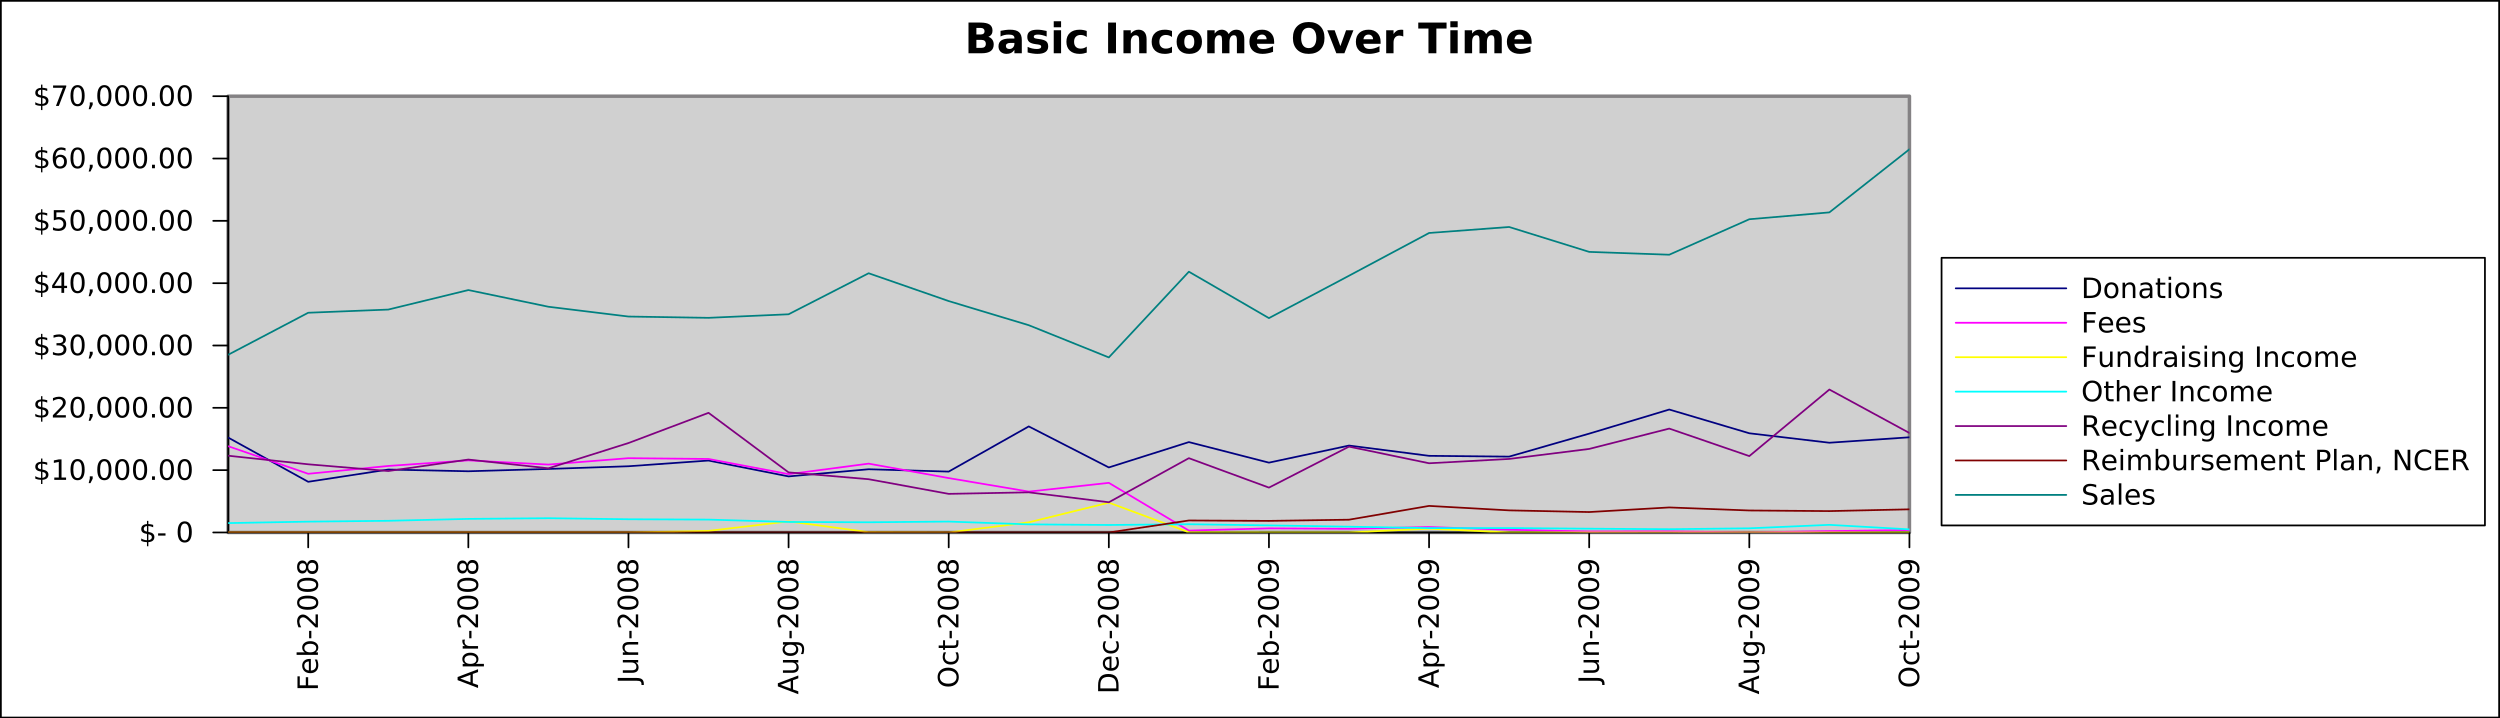
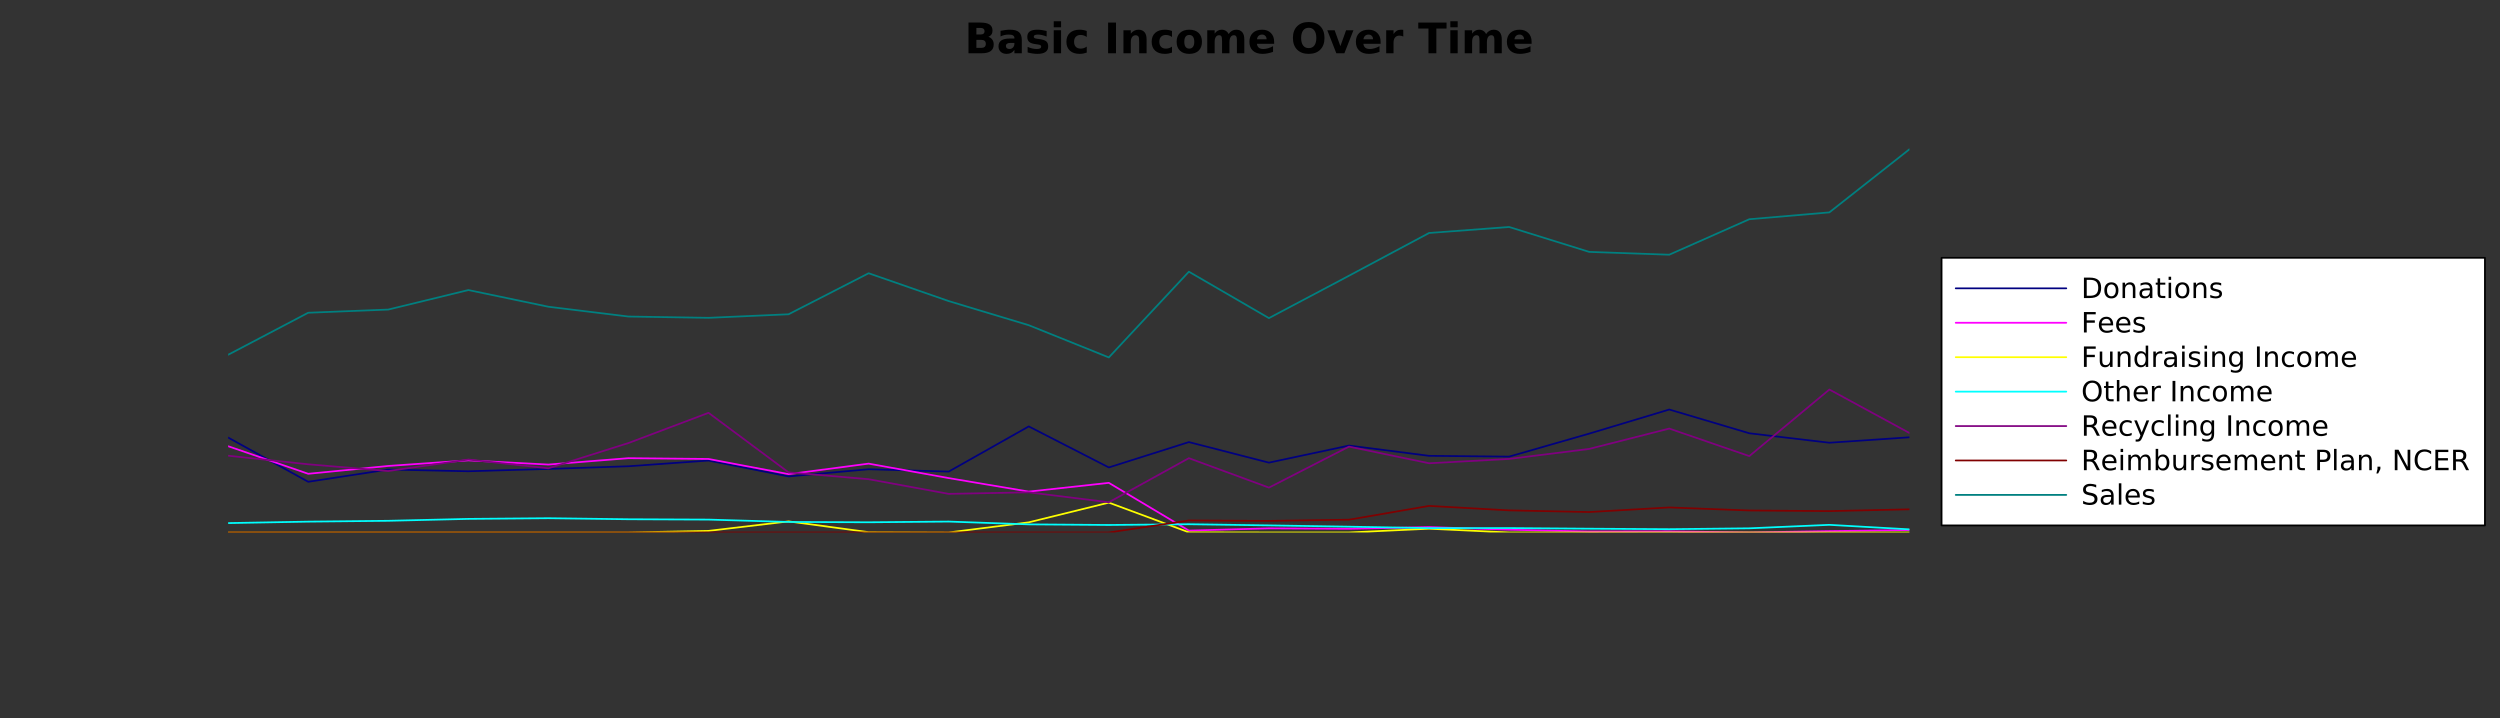
<svg xmlns="http://www.w3.org/2000/svg" xmlns:xlink="http://www.w3.org/1999/xlink" width="712.508pt" height="204.755pt" viewBox="0 0 712.508 204.755" version="1.1">
  <rect x="0" y="0" width="712.508" height="204.755" fill="#333333" stroke="none" />
  <defs>
    <g>
      <symbol overflow="visible" id="glyph2-0">
        <path style="stroke: none;" d="M 0.594 2.125 L 0.594 -8.469 L 6.594 -8.469 L 6.594 2.125 L 0.594 2.125 Z M 1.266 1.453 L 5.938 1.453 L 5.938 -7.781 L 1.266 -7.781 L 1.266 1.453 Z M 1.266 1.453 " />
      </symbol>
      <symbol overflow="visible" id="glyph2-1">
        <path style="stroke: none;" d="M 4.609 -5.359 C 4.961 -5.359 5.227 -5.438 5.406 -5.594 C 5.59 -5.746 5.688 -5.977 5.688 -6.281 C 5.688 -6.582 5.59 -6.812 5.406 -6.969 C 5.227 -7.133 4.961 -7.219 4.609 -7.219 L 3.359 -7.219 L 3.359 -5.359 L 4.609 -5.359 Z M 4.688 -1.531 C 5.133 -1.531 5.473 -1.625 5.703 -1.812 C 5.93 -2.008 6.047 -2.301 6.047 -2.688 C 6.047 -3.07 5.93 -3.359 5.703 -3.547 C 5.484 -3.73 5.145 -3.828 4.688 -3.828 L 3.359 -3.828 L 3.359 -1.531 L 4.688 -1.531 Z M 6.781 -4.688 C 7.258 -4.539 7.629 -4.273 7.891 -3.891 C 8.16 -3.516 8.297 -3.055 8.297 -2.516 C 8.297 -1.672 8.008 -1.039 7.438 -0.625 C 6.875 -0.207 6.008 0 4.844 0 L 1.109 0 L 1.109 -8.75 L 4.484 -8.75 C 5.699 -8.75 6.582 -8.559 7.125 -8.188 C 7.676 -7.82 7.953 -7.238 7.953 -6.438 C 7.953 -6.008 7.848 -5.645 7.641 -5.344 C 7.441 -5.051 7.152 -4.832 6.781 -4.688 Z M 6.781 -4.688 " />
      </symbol>
      <symbol overflow="visible" id="glyph2-2">
        <path style="stroke: none;" d="M 3.953 -2.953 C 3.516 -2.953 3.18 -2.879 2.953 -2.734 C 2.734 -2.586 2.625 -2.367 2.625 -2.078 C 2.625 -1.805 2.711 -1.59 2.891 -1.438 C 3.074 -1.289 3.328 -1.219 3.641 -1.219 C 4.035 -1.219 4.367 -1.359 4.641 -1.641 C 4.91 -1.93 5.047 -2.289 5.047 -2.719 L 5.047 -2.953 L 3.953 -2.953 Z M 7.156 -3.75 L 7.156 0 L 5.047 0 L 5.047 -0.969 C 4.766 -0.57 4.445 -0.277 4.094 -0.094 C 3.738 0.082 3.309 0.172 2.812 0.172 C 2.125 0.172 1.566 -0.023 1.141 -0.422 C 0.723 -0.816 0.516 -1.332 0.516 -1.969 C 0.516 -2.738 0.781 -3.301 1.312 -3.656 C 1.84 -4.02 2.672 -4.203 3.797 -4.203 L 5.047 -4.203 L 5.047 -4.359 C 5.047 -4.691 4.91 -4.938 4.641 -5.094 C 4.379 -5.246 3.973 -5.328 3.422 -5.328 C 2.973 -5.328 2.555 -5.277 2.172 -5.188 C 1.785 -5.102 1.426 -4.965 1.094 -4.781 L 1.094 -6.391 C 1.539 -6.492 1.988 -6.57 2.438 -6.625 C 2.895 -6.684 3.348 -6.719 3.797 -6.719 C 4.98 -6.719 5.836 -6.48 6.359 -6.016 C 6.887 -5.555 7.156 -4.801 7.156 -3.75 Z M 7.156 -3.75 " />
      </symbol>
      <symbol overflow="visible" id="glyph2-3">
        <path style="stroke: none;" d="M 6.141 -6.359 L 6.141 -4.766 C 5.691 -4.949 5.254 -5.094 4.828 -5.188 C 4.41 -5.277 4.02 -5.328 3.656 -5.328 C 3.25 -5.328 2.945 -5.273 2.75 -5.172 C 2.562 -5.078 2.469 -4.926 2.469 -4.719 C 2.469 -4.551 2.539 -4.418 2.688 -4.328 C 2.832 -4.242 3.098 -4.176 3.484 -4.125 L 3.844 -4.078 C 4.926 -3.941 5.648 -3.715 6.016 -3.406 C 6.387 -3.094 6.578 -2.602 6.578 -1.938 C 6.578 -1.238 6.316 -0.711 5.797 -0.359 C 5.285 -0.004 4.52 0.172 3.5 0.172 C 3.062 0.172 2.605 0.133 2.141 0.062 C 1.68 0 1.207 -0.098 0.719 -0.234 L 0.719 -1.828 C 1.133 -1.629 1.562 -1.477 2 -1.375 C 2.445 -1.27 2.895 -1.219 3.344 -1.219 C 3.758 -1.219 4.066 -1.273 4.266 -1.391 C 4.473 -1.504 4.578 -1.676 4.578 -1.906 C 4.578 -2.09 4.504 -2.227 4.359 -2.312 C 4.223 -2.402 3.941 -2.477 3.516 -2.531 L 3.141 -2.578 C 2.211 -2.691 1.559 -2.906 1.188 -3.219 C 0.812 -3.539 0.625 -4.023 0.625 -4.672 C 0.625 -5.367 0.859 -5.883 1.328 -6.219 C 1.805 -6.551 2.539 -6.719 3.531 -6.719 C 3.914 -6.719 4.32 -6.684 4.75 -6.625 C 5.176 -6.57 5.641 -6.48 6.141 -6.359 Z M 6.141 -6.359 " />
      </symbol>
      <symbol overflow="visible" id="glyph2-4">
        <path style="stroke: none;" d="M 1.016 -6.562 L 3.109 -6.562 L 3.109 0 L 1.016 0 L 1.016 -6.562 Z M 1.016 -9.125 L 3.109 -9.125 L 3.109 -7.406 L 1.016 -7.406 L 1.016 -9.125 Z M 1.016 -9.125 " />
      </symbol>
      <symbol overflow="visible" id="glyph2-5">
        <path style="stroke: none;" d="M 6.312 -6.359 L 6.312 -4.641 C 6.031 -4.836 5.742 -4.984 5.453 -5.078 C 5.16 -5.168 4.863 -5.219 4.562 -5.219 C 3.977 -5.219 3.52 -5.043 3.188 -4.703 C 2.863 -4.367 2.703 -3.895 2.703 -3.281 C 2.703 -2.664 2.863 -2.184 3.188 -1.844 C 3.52 -1.5 3.977 -1.328 4.562 -1.328 C 4.883 -1.328 5.191 -1.375 5.484 -1.469 C 5.785 -1.57 6.062 -1.719 6.312 -1.906 L 6.312 -0.188 C 5.977 -0.07 5.645 0.016 5.312 0.078 C 4.977 0.137 4.637 0.172 4.297 0.172 C 3.109 0.172 2.18 -0.129 1.516 -0.734 C 0.848 -1.348 0.516 -2.195 0.516 -3.281 C 0.516 -4.363 0.848 -5.207 1.516 -5.812 C 2.18 -6.414 3.109 -6.719 4.297 -6.719 C 4.637 -6.719 4.977 -6.684 5.312 -6.625 C 5.645 -6.57 5.977 -6.48 6.312 -6.359 Z M 6.312 -6.359 " />
      </symbol>
      <symbol overflow="visible" id="glyph2-6">
        <path style="stroke: none;" d="" />
      </symbol>
      <symbol overflow="visible" id="glyph2-7">
        <path style="stroke: none;" d="M 1.109 -8.75 L 3.359 -8.75 L 3.359 0 L 1.109 0 L 1.109 -8.75 Z M 1.109 -8.75 " />
      </symbol>
      <symbol overflow="visible" id="glyph2-8">
        <path style="stroke: none;" d="M 7.609 -4 L 7.609 0 L 5.5 0 L 5.5 -0.656 L 5.5 -3.062 C 5.5 -3.621 5.48 -4.008 5.453 -4.219 C 5.43 -4.434 5.387 -4.598 5.328 -4.703 C 5.242 -4.836 5.129 -4.941 4.984 -5.016 C 4.848 -5.098 4.691 -5.141 4.516 -5.141 C 4.078 -5.141 3.73 -4.965 3.484 -4.625 C 3.234 -4.289 3.109 -3.824 3.109 -3.234 L 3.109 0 L 1.016 0 L 1.016 -6.562 L 3.109 -6.562 L 3.109 -5.609 C 3.418 -5.98 3.754 -6.258 4.109 -6.438 C 4.461 -6.621 4.859 -6.719 5.297 -6.719 C 6.043 -6.719 6.617 -6.48 7.016 -6.016 C 7.41 -5.555 7.609 -4.883 7.609 -4 Z M 7.609 -4 " />
      </symbol>
      <symbol overflow="visible" id="glyph2-9">
        <path style="stroke: none;" d="M 4.125 -5.219 C 3.664 -5.219 3.309 -5.051 3.062 -4.719 C 2.82 -4.383 2.703 -3.902 2.703 -3.281 C 2.703 -2.645 2.82 -2.16 3.062 -1.828 C 3.309 -1.492 3.664 -1.328 4.125 -1.328 C 4.582 -1.328 4.93 -1.492 5.172 -1.828 C 5.418 -2.16 5.547 -2.645 5.547 -3.281 C 5.547 -3.902 5.418 -4.383 5.172 -4.719 C 4.93 -5.051 4.582 -5.219 4.125 -5.219 Z M 4.125 -6.719 C 5.258 -6.719 6.145 -6.41 6.781 -5.797 C 7.414 -5.191 7.734 -4.352 7.734 -3.281 C 7.734 -2.195 7.414 -1.348 6.781 -0.734 C 6.145 -0.129 5.258 0.172 4.125 0.172 C 3 0.172 2.113 -0.129 1.469 -0.734 C 0.832 -1.348 0.516 -2.195 0.516 -3.281 C 0.516 -4.352 0.832 -5.191 1.469 -5.797 C 2.113 -6.41 3 -6.719 4.125 -6.719 Z M 4.125 -6.719 " />
      </symbol>
      <symbol overflow="visible" id="glyph2-10">
        <path style="stroke: none;" d="M 7.094 -5.469 C 7.352 -5.871 7.664 -6.18 8.031 -6.391 C 8.395 -6.605 8.797 -6.719 9.234 -6.719 C 9.992 -6.719 10.57 -6.48 10.969 -6.016 C 11.363 -5.555 11.562 -4.883 11.562 -4 L 11.562 0 L 9.453 0 L 9.453 -3.422 C 9.453 -3.473 9.453 -3.523 9.453 -3.578 C 9.453 -3.629 9.453 -3.707 9.453 -3.812 C 9.453 -4.277 9.383 -4.617 9.25 -4.828 C 9.113 -5.035 8.895 -5.141 8.594 -5.141 C 8.195 -5.141 7.887 -4.973 7.672 -4.641 C 7.453 -4.316 7.336 -3.84 7.328 -3.219 L 7.328 0 L 5.219 0 L 5.219 -3.422 C 5.219 -4.148 5.152 -4.617 5.031 -4.828 C 4.906 -5.035 4.68 -5.141 4.359 -5.141 C 3.961 -5.141 3.652 -4.973 3.438 -4.641 C 3.219 -4.316 3.109 -3.848 3.109 -3.234 L 3.109 0 L 1 0 L 1 -6.562 L 3.109 -6.562 L 3.109 -5.609 C 3.367 -5.973 3.664 -6.25 4 -6.438 C 4.332 -6.621 4.695 -6.719 5.094 -6.719 C 5.551 -6.719 5.953 -6.605 6.297 -6.391 C 6.648 -6.172 6.914 -5.863 7.094 -5.469 Z M 7.094 -5.469 " />
      </symbol>
      <symbol overflow="visible" id="glyph2-11">
        <path style="stroke: none;" d="M 7.562 -3.297 L 7.562 -2.703 L 2.656 -2.703 C 2.707 -2.211 2.883 -1.84 3.188 -1.594 C 3.488 -1.344 3.914 -1.219 4.469 -1.219 C 4.902 -1.219 5.352 -1.285 5.812 -1.422 C 6.277 -1.555 6.758 -1.754 7.25 -2.016 L 7.25 -0.406 C 6.75 -0.219 6.246 -0.074 5.75 0.016 C 5.258 0.117 4.762 0.172 4.266 0.172 C 3.078 0.172 2.152 -0.129 1.5 -0.734 C 0.844 -1.336 0.516 -2.188 0.516 -3.281 C 0.516 -4.34 0.836 -5.18 1.484 -5.797 C 2.129 -6.41 3.02 -6.719 4.156 -6.719 C 5.184 -6.719 6.008 -6.402 6.625 -5.781 C 7.246 -5.164 7.562 -4.336 7.562 -3.297 Z M 5.406 -4 C 5.406 -4.395 5.285 -4.711 5.047 -4.953 C 4.816 -5.199 4.512 -5.328 4.141 -5.328 C 3.734 -5.328 3.398 -5.211 3.141 -4.984 C 2.891 -4.754 2.73 -4.426 2.672 -4 L 5.406 -4 Z M 5.406 -4 " />
      </symbol>
      <symbol overflow="visible" id="glyph2-12">
        <path style="stroke: none;" d="M 5.094 -7.266 C 4.406 -7.266 3.871 -7.008 3.5 -6.5 C 3.125 -6 2.938 -5.285 2.938 -4.359 C 2.938 -3.441 3.125 -2.727 3.5 -2.219 C 3.871 -1.719 4.406 -1.469 5.094 -1.469 C 5.789 -1.469 6.328 -1.719 6.703 -2.219 C 7.074 -2.727 7.266 -3.441 7.266 -4.359 C 7.266 -5.285 7.074 -6 6.703 -6.5 C 6.328 -7.008 5.789 -7.266 5.094 -7.266 Z M 5.094 -8.906 C 6.496 -8.906 7.598 -8.504 8.391 -7.703 C 9.191 -6.898 9.594 -5.785 9.594 -4.359 C 9.594 -2.953 9.191 -1.84 8.391 -1.031 C 7.598 -0.227 6.496 0.172 5.094 0.172 C 3.695 0.172 2.598 -0.227 1.797 -1.031 C 0.992 -1.84 0.594 -2.953 0.594 -4.359 C 0.594 -5.785 0.992 -6.898 1.797 -7.703 C 2.598 -8.504 3.695 -8.906 5.094 -8.906 Z M 5.094 -8.906 " />
      </symbol>
      <symbol overflow="visible" id="glyph2-13">
        <path style="stroke: none;" d="M 0.188 -6.562 L 2.281 -6.562 L 3.922 -2.031 L 5.547 -6.562 L 7.641 -6.562 L 5.062 0 L 2.766 0 L 0.188 -6.562 Z M 0.188 -6.562 " />
      </symbol>
      <symbol overflow="visible" id="glyph2-14">
        <path style="stroke: none;" d="M 5.891 -4.781 C 5.703 -4.863 5.512 -4.926 5.328 -4.969 C 5.148 -5.008 4.965 -5.031 4.781 -5.031 C 4.25 -5.031 3.836 -4.852 3.547 -4.5 C 3.254 -4.156 3.109 -3.664 3.109 -3.031 L 3.109 0 L 1.016 0 L 1.016 -6.562 L 3.109 -6.562 L 3.109 -5.484 C 3.379 -5.91 3.688 -6.223 4.031 -6.422 C 4.383 -6.617 4.805 -6.719 5.297 -6.719 C 5.355 -6.719 5.43 -6.711 5.516 -6.703 C 5.598 -6.703 5.719 -6.691 5.875 -6.672 L 5.891 -4.781 Z M 5.891 -4.781 " />
      </symbol>
      <symbol overflow="visible" id="glyph2-15">
        <path style="stroke: none;" d="M 0.062 -8.75 L 8.125 -8.75 L 8.125 -7.047 L 5.219 -7.047 L 5.219 0 L 2.969 0 L 2.969 -7.047 L 0.062 -7.047 L 0.062 -8.75 Z M 0.062 -8.75 " />
      </symbol>
      <symbol overflow="visible" id="glyph1-0">
        <path style="stroke: none;" d="M 0.406 1.422 L 0.406 -5.641 L 4.406 -5.641 L 4.406 1.422 L 0.406 1.422 Z M 0.844 0.969 L 3.953 0.969 L 3.953 -5.188 L 0.844 -5.188 L 0.844 0.969 Z M 0.844 0.969 " />
      </symbol>
      <symbol overflow="visible" id="glyph1-1">
        <path style="stroke: none;" d="" />
      </symbol>
      <symbol overflow="visible" id="glyph1-2">
        <path style="stroke: none;" d="M 2.703 1.172 L 2.312 1.172 L 2.312 0 C 2.039 -0.008 1.762 -0.039 1.484 -0.094 C 1.211 -0.152 0.941 -0.242 0.672 -0.359 L 0.672 -1.062 C 0.93 -0.895 1.195 -0.77 1.469 -0.688 C 1.738 -0.602 2.02 -0.562 2.312 -0.562 L 2.312 -2.344 C 1.738 -2.434 1.32 -2.594 1.062 -2.812 C 0.801 -3.039 0.672 -3.348 0.672 -3.734 C 0.672 -4.16 0.812 -4.492 1.094 -4.734 C 1.371 -4.98 1.781 -5.125 2.312 -5.156 L 2.312 -6.078 L 2.703 -6.078 L 2.703 -5.172 C 2.941 -5.16 3.176 -5.133 3.406 -5.094 C 3.633 -5.051 3.859 -4.996 4.078 -4.938 L 4.078 -4.25 C 3.859 -4.352 3.633 -4.438 3.406 -4.5 C 3.176 -4.559 2.941 -4.598 2.703 -4.609 L 2.703 -2.938 C 3.293 -2.844 3.727 -2.676 4 -2.438 C 4.277 -2.207 4.422 -1.887 4.422 -1.484 C 4.422 -1.047 4.273 -0.695 3.984 -0.438 C 3.691 -0.188 3.262 -0.043 2.703 -0.016 L 2.703 1.172 Z M 2.312 -3.016 L 2.312 -4.609 C 2.008 -4.578 1.777 -4.488 1.625 -4.344 C 1.469 -4.207 1.391 -4.023 1.391 -3.797 C 1.391 -3.578 1.461 -3.402 1.609 -3.281 C 1.754 -3.156 1.988 -3.066 2.312 -3.016 Z M 2.703 -2.266 L 2.703 -0.562 C 3.035 -0.613 3.285 -0.707 3.453 -0.844 C 3.617 -0.988 3.703 -1.18 3.703 -1.422 C 3.703 -1.648 3.617 -1.832 3.453 -1.969 C 3.297 -2.102 3.043 -2.203 2.703 -2.266 Z M 2.703 -2.266 " />
      </symbol>
      <symbol overflow="visible" id="glyph1-3">
-         <path style="stroke: none;" d="M 0.391 -2.516 L 2.5 -2.516 L 2.5 -1.875 L 0.391 -1.875 L 0.391 -2.516 Z M 0.391 -2.516 " />
-       </symbol>
+         </symbol>
      <symbol overflow="visible" id="glyph1-4">
        <path style="stroke: none;" d="M 2.547 -5.312 C 2.141 -5.312 1.832 -5.105 1.625 -4.703 C 1.426 -4.305 1.328 -3.707 1.328 -2.906 C 1.328 -2.113 1.426 -1.512 1.625 -1.109 C 1.832 -0.711 2.141 -0.516 2.547 -0.516 C 2.949 -0.516 3.254 -0.711 3.453 -1.109 C 3.66 -1.512 3.766 -2.113 3.766 -2.906 C 3.766 -3.707 3.66 -4.305 3.453 -4.703 C 3.254 -5.105 2.949 -5.312 2.547 -5.312 Z M 2.547 -5.938 C 3.199 -5.938 3.703 -5.676 4.047 -5.156 C 4.387 -4.645 4.562 -3.895 4.562 -2.906 C 4.562 -1.926 4.387 -1.176 4.047 -0.656 C 3.703 -0.145 3.199 0.109 2.547 0.109 C 1.891 0.109 1.387 -0.145 1.047 -0.656 C 0.703 -1.176 0.531 -1.926 0.531 -2.906 C 0.531 -3.895 0.703 -4.645 1.047 -5.156 C 1.387 -5.676 1.891 -5.938 2.547 -5.938 Z M 2.547 -5.938 " />
      </symbol>
      <symbol overflow="visible" id="glyph1-5">
        <path style="stroke: none;" d="M 1 -0.672 L 2.281 -0.672 L 2.281 -5.109 L 0.875 -4.828 L 0.875 -5.547 L 2.281 -5.828 L 3.062 -5.828 L 3.062 -0.672 L 4.359 -0.672 L 4.359 0 L 1 0 L 1 -0.672 Z M 1 -0.672 " />
      </symbol>
      <symbol overflow="visible" id="glyph1-6">
        <path style="stroke: none;" d="M 0.938 -1 L 1.766 -1 L 1.766 -0.328 L 1.125 0.938 L 0.625 0.938 L 0.938 -0.328 L 0.938 -1 Z M 0.938 -1 " />
      </symbol>
      <symbol overflow="visible" id="glyph1-7">
        <path style="stroke: none;" d="M 0.859 -1 L 1.688 -1 L 1.688 0 L 0.859 0 L 0.859 -1 Z M 0.859 -1 " />
      </symbol>
      <symbol overflow="visible" id="glyph1-8">
        <path style="stroke: none;" d="M 1.531 -0.672 L 4.297 -0.672 L 4.297 0 L 0.594 0 L 0.594 -0.672 C 0.883 -0.973 1.289 -1.383 1.812 -1.906 C 2.332 -2.434 2.656 -2.773 2.781 -2.922 C 3.039 -3.199 3.219 -3.441 3.312 -3.641 C 3.414 -3.836 3.469 -4.031 3.469 -4.219 C 3.469 -4.527 3.355 -4.785 3.141 -4.984 C 2.922 -5.18 2.637 -5.281 2.297 -5.281 C 2.047 -5.281 1.777 -5.23 1.5 -5.141 C 1.227 -5.055 0.934 -4.926 0.625 -4.75 L 0.625 -5.547 C 0.945 -5.68 1.242 -5.781 1.516 -5.844 C 1.793 -5.902 2.051 -5.938 2.281 -5.938 C 2.883 -5.938 3.363 -5.785 3.719 -5.484 C 4.082 -5.18 4.266 -4.777 4.266 -4.281 C 4.266 -4.039 4.215 -3.809 4.125 -3.594 C 4.031 -3.375 3.867 -3.117 3.641 -2.828 C 3.566 -2.754 3.352 -2.535 3 -2.172 C 2.656 -1.816 2.164 -1.316 1.531 -0.672 Z M 1.531 -0.672 " />
      </symbol>
      <symbol overflow="visible" id="glyph1-9">
        <path style="stroke: none;" d="M 3.25 -3.141 C 3.621 -3.066 3.914 -2.898 4.125 -2.641 C 4.34 -2.391 4.453 -2.074 4.453 -1.703 C 4.453 -1.117 4.254 -0.668 3.859 -0.359 C 3.461 -0.047 2.898 0.109 2.172 0.109 C 1.922 0.109 1.664 0.082 1.406 0.031 C 1.156 -0.008 0.887 -0.078 0.609 -0.172 L 0.609 -0.938 C 0.824 -0.812 1.066 -0.711 1.328 -0.641 C 1.586 -0.578 1.859 -0.547 2.141 -0.547 C 2.637 -0.547 3.02 -0.645 3.281 -0.844 C 3.539 -1.039 3.672 -1.328 3.672 -1.703 C 3.672 -2.043 3.543 -2.312 3.297 -2.5 C 3.055 -2.695 2.723 -2.797 2.297 -2.797 L 1.625 -2.797 L 1.625 -3.438 L 2.328 -3.438 C 2.711 -3.438 3.008 -3.516 3.219 -3.672 C 3.426 -3.824 3.531 -4.051 3.531 -4.344 C 3.531 -4.645 3.418 -4.875 3.203 -5.031 C 2.992 -5.195 2.691 -5.281 2.297 -5.281 C 2.078 -5.281 1.84 -5.254 1.594 -5.203 C 1.352 -5.16 1.082 -5.086 0.781 -4.984 L 0.781 -5.688 C 1.082 -5.77 1.363 -5.832 1.625 -5.875 C 1.883 -5.914 2.133 -5.938 2.375 -5.938 C 2.965 -5.938 3.438 -5.801 3.781 -5.531 C 4.133 -5.258 4.312 -4.887 4.312 -4.422 C 4.312 -4.098 4.215 -3.824 4.031 -3.609 C 3.852 -3.391 3.59 -3.23 3.25 -3.141 Z M 3.25 -3.141 " />
      </symbol>
      <symbol overflow="visible" id="glyph1-10">
        <path style="stroke: none;" d="M 3.031 -5.141 L 1.031 -2.031 L 3.031 -2.031 L 3.031 -5.141 Z M 2.812 -5.828 L 3.812 -5.828 L 3.812 -2.031 L 4.641 -2.031 L 4.641 -1.375 L 3.812 -1.375 L 3.812 0 L 3.031 0 L 3.031 -1.375 L 0.391 -1.375 L 0.391 -2.141 L 2.812 -5.828 Z M 2.812 -5.828 " />
      </symbol>
      <symbol overflow="visible" id="glyph1-11">
        <path style="stroke: none;" d="M 0.859 -5.828 L 3.969 -5.828 L 3.969 -5.172 L 1.594 -5.172 L 1.594 -3.734 C 1.707 -3.773 1.82 -3.805 1.938 -3.828 C 2.051 -3.848 2.164 -3.859 2.281 -3.859 C 2.926 -3.859 3.438 -3.676 3.812 -3.312 C 4.195 -2.957 4.391 -2.477 4.391 -1.875 C 4.391 -1.25 4.191 -0.758 3.797 -0.406 C 3.41 -0.062 2.863 0.109 2.156 0.109 C 1.906 0.109 1.652 0.086 1.406 0.047 C 1.156 0.004 0.895 -0.055 0.625 -0.141 L 0.625 -0.938 C 0.852 -0.801 1.094 -0.699 1.344 -0.641 C 1.59 -0.578 1.859 -0.547 2.141 -0.547 C 2.586 -0.547 2.941 -0.664 3.203 -0.906 C 3.473 -1.145 3.609 -1.469 3.609 -1.875 C 3.609 -2.277 3.473 -2.598 3.203 -2.828 C 2.941 -3.066 2.586 -3.188 2.141 -3.188 C 1.93 -3.188 1.715 -3.16 1.5 -3.109 C 1.289 -3.066 1.074 -2.996 0.859 -2.906 L 0.859 -5.828 Z M 0.859 -5.828 " />
      </symbol>
      <symbol overflow="visible" id="glyph1-12">
        <path style="stroke: none;" d="M 2.641 -3.234 C 2.285 -3.234 2.004 -3.105 1.797 -2.859 C 1.586 -2.617 1.484 -2.289 1.484 -1.875 C 1.484 -1.457 1.586 -1.121 1.797 -0.875 C 2.004 -0.633 2.285 -0.516 2.641 -0.516 C 2.992 -0.516 3.273 -0.633 3.484 -0.875 C 3.691 -1.121 3.797 -1.457 3.797 -1.875 C 3.797 -2.289 3.691 -2.617 3.484 -2.859 C 3.273 -3.105 2.992 -3.234 2.641 -3.234 Z M 4.203 -5.703 L 4.203 -4.984 C 4.004 -5.074 3.805 -5.148 3.609 -5.203 C 3.41 -5.254 3.211 -5.281 3.016 -5.281 C 2.492 -5.281 2.09 -5.102 1.812 -4.75 C 1.539 -4.395 1.383 -3.863 1.344 -3.156 C 1.496 -3.383 1.691 -3.555 1.922 -3.672 C 2.148 -3.793 2.406 -3.859 2.688 -3.859 C 3.27 -3.859 3.734 -3.68 4.078 -3.328 C 4.418 -2.973 4.594 -2.488 4.594 -1.875 C 4.594 -1.27 4.414 -0.785 4.062 -0.422 C 3.707 -0.066 3.23 0.109 2.641 0.109 C 1.961 0.109 1.445 -0.145 1.094 -0.656 C 0.738 -1.176 0.562 -1.926 0.562 -2.906 C 0.562 -3.832 0.781 -4.566 1.219 -5.109 C 1.652 -5.66 2.242 -5.938 2.984 -5.938 C 3.18 -5.938 3.379 -5.914 3.578 -5.875 C 3.773 -5.844 3.984 -5.785 4.203 -5.703 Z M 4.203 -5.703 " />
      </symbol>
      <symbol overflow="visible" id="glyph1-13">
        <path style="stroke: none;" d="M 0.656 -5.828 L 4.406 -5.828 L 4.406 -5.5 L 2.297 0 L 1.469 0 L 3.453 -5.172 L 0.656 -5.172 L 0.656 -5.828 Z M 0.656 -5.828 " />
      </symbol>
      <symbol overflow="visible" id="glyph1-14">
        <path style="stroke: none;" d="M 1.578 -5.188 L 1.578 -0.656 L 2.531 -0.656 C 3.332 -0.656 3.922 -0.836 4.297 -1.203 C 4.668 -1.566 4.859 -2.141 4.859 -2.922 C 4.859 -3.699 4.668 -4.273 4.297 -4.641 C 3.922 -5.004 3.332 -5.188 2.531 -5.188 L 1.578 -5.188 Z M 0.781 -5.828 L 2.406 -5.828 C 3.539 -5.828 4.367 -5.59 4.891 -5.125 C 5.418 -4.656 5.688 -3.918 5.688 -2.922 C 5.688 -1.922 5.418 -1.18 4.891 -0.703 C 4.359 -0.234 3.527 0 2.406 0 L 0.781 0 L 0.781 -5.828 Z M 0.781 -5.828 " />
      </symbol>
      <symbol overflow="visible" id="glyph1-15">
        <path style="stroke: none;" d="M 2.453 -3.875 C 2.066 -3.875 1.758 -3.723 1.531 -3.422 C 1.312 -3.117 1.203 -2.707 1.203 -2.188 C 1.203 -1.664 1.312 -1.254 1.531 -0.953 C 1.758 -0.648 2.066 -0.5 2.453 -0.5 C 2.836 -0.5 3.141 -0.648 3.359 -0.953 C 3.586 -1.254 3.703 -1.664 3.703 -2.188 C 3.703 -2.707 3.586 -3.117 3.359 -3.422 C 3.141 -3.723 2.836 -3.875 2.453 -3.875 Z M 2.453 -4.484 C 3.074 -4.484 3.566 -4.277 3.922 -3.875 C 4.273 -3.469 4.453 -2.902 4.453 -2.188 C 4.453 -1.469 4.273 -0.902 3.922 -0.5 C 3.566 -0.094 3.074 0.109 2.453 0.109 C 1.828 0.109 1.332 -0.094 0.969 -0.5 C 0.613 -0.902 0.438 -1.469 0.438 -2.188 C 0.438 -2.902 0.613 -3.469 0.969 -3.875 C 1.332 -4.277 1.828 -4.484 2.453 -4.484 Z M 2.453 -4.484 " />
      </symbol>
      <symbol overflow="visible" id="glyph1-16">
        <path style="stroke: none;" d="M 4.391 -2.641 L 4.391 0 L 3.672 0 L 3.672 -2.625 C 3.672 -3.027 3.586 -3.336 3.422 -3.547 C 3.266 -3.754 3.023 -3.859 2.703 -3.859 C 2.316 -3.859 2.008 -3.73 1.781 -3.484 C 1.562 -3.234 1.453 -2.895 1.453 -2.469 L 1.453 0 L 0.734 0 L 0.734 -4.375 L 1.453 -4.375 L 1.453 -3.703 C 1.617 -3.961 1.816 -4.156 2.047 -4.281 C 2.285 -4.414 2.555 -4.484 2.859 -4.484 C 3.367 -4.484 3.75 -4.324 4 -4.016 C 4.258 -3.703 4.391 -3.242 4.391 -2.641 Z M 4.391 -2.641 " />
      </symbol>
      <symbol overflow="visible" id="glyph1-17">
        <path style="stroke: none;" d="M 2.75 -2.203 C 2.164 -2.203 1.758 -2.133 1.531 -2 C 1.312 -1.863 1.203 -1.637 1.203 -1.328 C 1.203 -1.066 1.285 -0.855 1.453 -0.703 C 1.617 -0.555 1.848 -0.484 2.141 -0.484 C 2.535 -0.484 2.852 -0.625 3.094 -0.906 C 3.332 -1.195 3.453 -1.578 3.453 -2.047 L 3.453 -2.203 L 2.75 -2.203 Z M 4.172 -2.5 L 4.172 0 L 3.453 0 L 3.453 -0.672 C 3.297 -0.398 3.09 -0.199 2.844 -0.078 C 2.602 0.043 2.305 0.109 1.953 0.109 C 1.504 0.109 1.145 -0.016 0.875 -0.266 C 0.613 -0.512 0.484 -0.852 0.484 -1.281 C 0.484 -1.77 0.645 -2.141 0.969 -2.391 C 1.301 -2.637 1.797 -2.766 2.453 -2.766 L 3.453 -2.766 L 3.453 -2.828 C 3.453 -3.16 3.34 -3.414 3.125 -3.594 C 2.914 -3.777 2.613 -3.875 2.219 -3.875 C 1.969 -3.875 1.723 -3.84 1.484 -3.781 C 1.242 -3.719 1.012 -3.629 0.797 -3.516 L 0.797 -4.172 C 1.066 -4.273 1.32 -4.352 1.562 -4.406 C 1.809 -4.457 2.055 -4.484 2.297 -4.484 C 2.918 -4.484 3.391 -4.316 3.703 -3.984 C 4.012 -3.66 4.172 -3.164 4.172 -2.5 Z M 4.172 -2.5 " />
      </symbol>
      <symbol overflow="visible" id="glyph1-18">
        <path style="stroke: none;" d="M 1.469 -5.625 L 1.469 -4.375 L 2.953 -4.375 L 2.953 -3.812 L 1.469 -3.812 L 1.469 -1.438 C 1.469 -1.082 1.516 -0.852 1.609 -0.75 C 1.711 -0.656 1.91 -0.609 2.203 -0.609 L 2.953 -0.609 L 2.953 0 L 2.203 0 C 1.648 0 1.27 -0.102 1.062 -0.312 C 0.852 -0.52 0.75 -0.895 0.75 -1.438 L 0.75 -3.812 L 0.219 -3.812 L 0.219 -4.375 L 0.75 -4.375 L 0.75 -5.625 L 1.469 -5.625 Z M 1.469 -5.625 " />
      </symbol>
      <symbol overflow="visible" id="glyph1-19">
        <path style="stroke: none;" d="M 0.75 -4.375 L 1.469 -4.375 L 1.469 0 L 0.75 0 L 0.75 -4.375 Z M 0.75 -6.078 L 1.469 -6.078 L 1.469 -5.172 L 0.75 -5.172 L 0.75 -6.078 Z M 0.75 -6.078 " />
      </symbol>
      <symbol overflow="visible" id="glyph1-20">
        <path style="stroke: none;" d="M 3.547 -4.25 L 3.547 -3.562 C 3.336 -3.664 3.121 -3.742 2.906 -3.797 C 2.688 -3.848 2.461 -3.875 2.234 -3.875 C 1.879 -3.875 1.605 -3.816 1.422 -3.703 C 1.242 -3.598 1.156 -3.434 1.156 -3.219 C 1.156 -3.051 1.219 -2.918 1.344 -2.828 C 1.477 -2.734 1.738 -2.645 2.125 -2.562 L 2.375 -2.5 C 2.883 -2.395 3.242 -2.242 3.453 -2.047 C 3.668 -1.848 3.781 -1.566 3.781 -1.203 C 3.781 -0.797 3.617 -0.473 3.297 -0.234 C 2.973 -0.004 2.527 0.109 1.969 0.109 C 1.738 0.109 1.492 0.082 1.234 0.031 C 0.984 -0.008 0.715 -0.07 0.438 -0.156 L 0.438 -0.906 C 0.695 -0.77 0.957 -0.664 1.219 -0.594 C 1.477 -0.52 1.734 -0.484 1.984 -0.484 C 2.324 -0.484 2.586 -0.539 2.766 -0.656 C 2.949 -0.777 3.047 -0.945 3.047 -1.156 C 3.047 -1.352 2.977 -1.504 2.844 -1.609 C 2.707 -1.711 2.418 -1.812 1.984 -1.906 L 1.734 -1.969 C 1.285 -2.059 0.961 -2.203 0.766 -2.391 C 0.566 -2.586 0.469 -2.852 0.469 -3.188 C 0.469 -3.602 0.613 -3.922 0.906 -4.141 C 1.195 -4.367 1.609 -4.484 2.141 -4.484 C 2.41 -4.484 2.66 -4.461 2.891 -4.422 C 3.129 -4.379 3.348 -4.32 3.547 -4.25 Z M 3.547 -4.25 " />
      </symbol>
      <symbol overflow="visible" id="glyph1-21">
        <path style="stroke: none;" d="M 0.781 -5.828 L 4.141 -5.828 L 4.141 -5.172 L 1.578 -5.172 L 1.578 -3.453 L 3.891 -3.453 L 3.891 -2.781 L 1.578 -2.781 L 1.578 0 L 0.781 0 L 0.781 -5.828 Z M 0.781 -5.828 " />
      </symbol>
      <symbol overflow="visible" id="glyph1-22">
        <path style="stroke: none;" d="M 4.5 -2.375 L 4.5 -2.016 L 1.188 -2.016 C 1.215 -1.523 1.367 -1.148 1.641 -0.891 C 1.91 -0.629 2.281 -0.5 2.75 -0.5 C 3.027 -0.5 3.301 -0.531 3.562 -0.594 C 3.82 -0.664 4.078 -0.77 4.328 -0.906 L 4.328 -0.219 C 4.066 -0.113 3.801 -0.035 3.531 0.016 C 3.258 0.074 2.988 0.109 2.719 0.109 C 2.02 0.109 1.461 -0.094 1.047 -0.5 C 0.641 -0.902 0.438 -1.453 0.438 -2.141 C 0.438 -2.855 0.629 -3.426 1.016 -3.844 C 1.41 -4.27 1.938 -4.484 2.594 -4.484 C 3.176 -4.484 3.641 -4.289 3.984 -3.906 C 4.324 -3.531 4.5 -3.02 4.5 -2.375 Z M 3.781 -2.578 C 3.77 -2.973 3.652 -3.285 3.438 -3.516 C 3.227 -3.754 2.945 -3.875 2.594 -3.875 C 2.195 -3.875 1.871 -3.758 1.625 -3.531 C 1.383 -3.301 1.246 -2.98 1.219 -2.578 L 3.781 -2.578 Z M 3.781 -2.578 " />
      </symbol>
      <symbol overflow="visible" id="glyph1-23">
        <path style="stroke: none;" d="M 0.688 -1.734 L 0.688 -4.375 L 1.406 -4.375 L 1.406 -1.75 C 1.406 -1.344 1.484 -1.035 1.641 -0.828 C 1.805 -0.617 2.051 -0.516 2.375 -0.516 C 2.758 -0.516 3.062 -0.633 3.281 -0.875 C 3.508 -1.121 3.625 -1.461 3.625 -1.891 L 3.625 -4.375 L 4.344 -4.375 L 4.344 0 L 3.625 0 L 3.625 -0.672 C 3.445 -0.41 3.242 -0.211 3.016 -0.078 C 2.785 0.043 2.52 0.109 2.219 0.109 C 1.719 0.109 1.336 -0.047 1.078 -0.359 C 0.816 -0.668 0.688 -1.129 0.688 -1.734 Z M 0.688 -1.734 " />
      </symbol>
      <symbol overflow="visible" id="glyph1-24">
        <path style="stroke: none;" d="M 3.641 -3.719 L 3.641 -6.078 L 4.359 -6.078 L 4.359 0 L 3.641 0 L 3.641 -0.656 C 3.484 -0.395 3.289 -0.199 3.062 -0.078 C 2.832 0.043 2.555 0.109 2.234 0.109 C 1.703 0.109 1.27 -0.098 0.938 -0.516 C 0.602 -0.941 0.438 -1.5 0.438 -2.188 C 0.438 -2.871 0.602 -3.426 0.938 -3.844 C 1.27 -4.27 1.703 -4.484 2.234 -4.484 C 2.555 -4.484 2.832 -4.418 3.062 -4.297 C 3.289 -4.172 3.484 -3.977 3.641 -3.719 Z M 1.188 -2.188 C 1.188 -1.656 1.297 -1.238 1.516 -0.938 C 1.73 -0.633 2.031 -0.484 2.406 -0.484 C 2.789 -0.484 3.094 -0.633 3.312 -0.938 C 3.527 -1.238 3.641 -1.656 3.641 -2.188 C 3.641 -2.715 3.527 -3.129 3.312 -3.422 C 3.094 -3.723 2.789 -3.875 2.406 -3.875 C 2.031 -3.875 1.73 -3.723 1.516 -3.422 C 1.297 -3.129 1.188 -2.715 1.188 -2.188 Z M 1.188 -2.188 " />
      </symbol>
      <symbol overflow="visible" id="glyph1-25">
        <path style="stroke: none;" d="M 3.297 -3.703 C 3.211 -3.754 3.121 -3.789 3.031 -3.812 C 2.938 -3.832 2.832 -3.844 2.719 -3.844 C 2.312 -3.844 1.996 -3.707 1.781 -3.438 C 1.562 -3.176 1.453 -2.801 1.453 -2.312 L 1.453 0 L 0.734 0 L 0.734 -4.375 L 1.453 -4.375 L 1.453 -3.703 C 1.598 -3.961 1.789 -4.156 2.031 -4.281 C 2.277 -4.414 2.578 -4.484 2.922 -4.484 C 2.973 -4.484 3.023 -4.477 3.078 -4.469 C 3.137 -4.469 3.207 -4.457 3.281 -4.438 L 3.297 -3.703 Z M 3.297 -3.703 " />
      </symbol>
      <symbol overflow="visible" id="glyph1-26">
        <path style="stroke: none;" d="M 3.641 -2.234 C 3.641 -2.754 3.527 -3.156 3.312 -3.438 C 3.094 -3.727 2.789 -3.875 2.406 -3.875 C 2.02 -3.875 1.715 -3.727 1.5 -3.438 C 1.289 -3.156 1.188 -2.754 1.188 -2.234 C 1.188 -1.723 1.289 -1.32 1.5 -1.031 C 1.715 -0.75 2.02 -0.609 2.406 -0.609 C 2.789 -0.609 3.094 -0.75 3.312 -1.031 C 3.527 -1.32 3.641 -1.723 3.641 -2.234 Z M 4.359 -0.547 C 4.359 0.199 4.191 0.758 3.859 1.125 C 3.523 1.488 3.02 1.672 2.344 1.672 C 2.082 1.672 1.836 1.648 1.609 1.609 C 1.391 1.566 1.176 1.508 0.969 1.438 L 0.969 0.734 C 1.176 0.848 1.383 0.93 1.594 0.984 C 1.801 1.043 2.008 1.078 2.219 1.078 C 2.695 1.078 3.051 0.949 3.281 0.703 C 3.52 0.453 3.641 0.074 3.641 -0.422 L 3.641 -0.766 C 3.484 -0.516 3.289 -0.32 3.062 -0.188 C 2.832 -0.062 2.555 0 2.234 0 C 1.691 0 1.254 -0.203 0.922 -0.609 C 0.598 -1.023 0.438 -1.566 0.438 -2.234 C 0.438 -2.91 0.598 -3.453 0.922 -3.859 C 1.254 -4.273 1.691 -4.484 2.234 -4.484 C 2.555 -4.484 2.832 -4.414 3.062 -4.281 C 3.289 -4.156 3.484 -3.965 3.641 -3.719 L 3.641 -4.375 L 4.359 -4.375 L 4.359 -0.547 Z M 4.359 -0.547 " />
      </symbol>
      <symbol overflow="visible" id="glyph1-27">
        <path style="stroke: none;" d="M 0.781 -5.828 L 1.578 -5.828 L 1.578 0 L 0.781 0 L 0.781 -5.828 Z M 0.781 -5.828 " />
      </symbol>
      <symbol overflow="visible" id="glyph1-28">
        <path style="stroke: none;" d="M 3.906 -4.203 L 3.906 -3.531 C 3.695 -3.645 3.488 -3.727 3.281 -3.781 C 3.082 -3.84 2.879 -3.875 2.672 -3.875 C 2.203 -3.875 1.836 -3.723 1.578 -3.422 C 1.328 -3.129 1.203 -2.715 1.203 -2.188 C 1.203 -1.656 1.328 -1.238 1.578 -0.938 C 1.836 -0.645 2.203 -0.5 2.672 -0.5 C 2.879 -0.5 3.082 -0.523 3.281 -0.578 C 3.488 -0.637 3.695 -0.723 3.906 -0.828 L 3.906 -0.172 C 3.707 -0.078 3.496 -0.008 3.281 0.031 C 3.062 0.082 2.832 0.109 2.594 0.109 C 1.938 0.109 1.41 -0.094 1.016 -0.5 C 0.629 -0.914 0.438 -1.477 0.438 -2.188 C 0.438 -2.895 0.633 -3.453 1.031 -3.859 C 1.426 -4.273 1.961 -4.484 2.641 -4.484 C 2.855 -4.484 3.07 -4.457 3.281 -4.406 C 3.496 -4.363 3.707 -4.293 3.906 -4.203 Z M 3.906 -4.203 " />
      </symbol>
      <symbol overflow="visible" id="glyph1-29">
        <path style="stroke: none;" d="M 4.156 -3.531 C 4.34 -3.852 4.562 -4.094 4.812 -4.25 C 5.059 -4.402 5.352 -4.484 5.688 -4.484 C 6.145 -4.484 6.492 -4.32 6.734 -4 C 6.98 -3.688 7.109 -3.23 7.109 -2.641 L 7.109 0 L 6.391 0 L 6.391 -2.625 C 6.391 -3.039 6.316 -3.348 6.172 -3.547 C 6.023 -3.754 5.793 -3.859 5.484 -3.859 C 5.117 -3.859 4.824 -3.73 4.609 -3.484 C 4.391 -3.234 4.281 -2.895 4.281 -2.469 L 4.281 0 L 3.562 0 L 3.562 -2.625 C 3.562 -3.039 3.48 -3.348 3.328 -3.547 C 3.18 -3.754 2.957 -3.859 2.656 -3.859 C 2.281 -3.859 1.98 -3.73 1.766 -3.484 C 1.555 -3.234 1.453 -2.895 1.453 -2.469 L 1.453 0 L 0.734 0 L 0.734 -4.375 L 1.453 -4.375 L 1.453 -3.703 C 1.617 -3.961 1.816 -4.156 2.047 -4.281 C 2.273 -4.414 2.547 -4.484 2.859 -4.484 C 3.168 -4.484 3.438 -4.398 3.656 -4.234 C 3.883 -4.078 4.051 -3.84 4.156 -3.531 Z M 4.156 -3.531 " />
      </symbol>
      <symbol overflow="visible" id="glyph1-30">
        <path style="stroke: none;" d="M 3.156 -5.297 C 2.582 -5.297 2.121 -5.082 1.781 -4.656 C 1.445 -4.227 1.281 -3.645 1.281 -2.906 C 1.281 -2.176 1.445 -1.598 1.781 -1.172 C 2.121 -0.742 2.582 -0.531 3.156 -0.531 C 3.727 -0.531 4.18 -0.742 4.516 -1.172 C 4.848 -1.598 5.016 -2.176 5.016 -2.906 C 5.016 -3.645 4.848 -4.227 4.516 -4.656 C 4.18 -5.082 3.727 -5.297 3.156 -5.297 Z M 3.156 -5.938 C 3.965 -5.938 4.617 -5.66 5.109 -5.109 C 5.598 -4.566 5.844 -3.832 5.844 -2.906 C 5.844 -1.988 5.598 -1.254 5.109 -0.703 C 4.617 -0.16 3.965 0.109 3.156 0.109 C 2.332 0.109 1.676 -0.16 1.188 -0.703 C 0.695 -1.254 0.453 -1.988 0.453 -2.906 C 0.453 -3.832 0.695 -4.566 1.188 -5.109 C 1.676 -5.66 2.332 -5.938 3.156 -5.938 Z M 3.156 -5.938 " />
      </symbol>
      <symbol overflow="visible" id="glyph1-31">
        <path style="stroke: none;" d="M 4.391 -2.641 L 4.391 0 L 3.672 0 L 3.672 -2.625 C 3.672 -3.027 3.586 -3.336 3.422 -3.547 C 3.266 -3.754 3.023 -3.859 2.703 -3.859 C 2.316 -3.859 2.008 -3.73 1.781 -3.484 C 1.562 -3.234 1.453 -2.895 1.453 -2.469 L 1.453 0 L 0.734 0 L 0.734 -6.078 L 1.453 -6.078 L 1.453 -3.703 C 1.617 -3.961 1.816 -4.156 2.047 -4.281 C 2.285 -4.414 2.555 -4.484 2.859 -4.484 C 3.367 -4.484 3.75 -4.324 4 -4.016 C 4.258 -3.703 4.391 -3.242 4.391 -2.641 Z M 4.391 -2.641 " />
      </symbol>
      <symbol overflow="visible" id="glyph1-32">
        <path style="stroke: none;" d="M 3.547 -2.734 C 3.723 -2.68 3.891 -2.559 4.047 -2.375 C 4.199 -2.188 4.363 -1.926 4.531 -1.594 L 5.328 0 L 4.484 0 L 3.734 -1.5 C 3.547 -1.883 3.355 -2.141 3.172 -2.266 C 2.992 -2.398 2.746 -2.469 2.438 -2.469 L 1.578 -2.469 L 1.578 0 L 0.781 0 L 0.781 -5.828 L 2.562 -5.828 C 3.227 -5.828 3.723 -5.684 4.047 -5.406 C 4.379 -5.133 4.547 -4.715 4.547 -4.156 C 4.547 -3.789 4.461 -3.48 4.297 -3.234 C 4.129 -2.992 3.879 -2.824 3.547 -2.734 Z M 1.578 -5.188 L 1.578 -3.109 L 2.562 -3.109 C 2.945 -3.109 3.234 -3.195 3.422 -3.375 C 3.617 -3.551 3.719 -3.812 3.719 -4.156 C 3.719 -4.496 3.617 -4.754 3.422 -4.922 C 3.234 -5.098 2.945 -5.188 2.562 -5.188 L 1.578 -5.188 Z M 1.578 -5.188 " />
      </symbol>
      <symbol overflow="visible" id="glyph1-33">
        <path style="stroke: none;" d="M 2.578 0.406 C 2.367 0.926 2.164 1.266 1.969 1.422 C 1.781 1.586 1.523 1.672 1.203 1.672 L 0.641 1.672 L 0.641 1.062 L 1.062 1.062 C 1.258 1.062 1.41 1.012 1.516 0.922 C 1.629 0.828 1.75 0.605 1.875 0.266 L 2.016 -0.078 L 0.234 -4.375 L 1 -4.375 L 2.375 -0.953 L 3.734 -4.375 L 4.5 -4.375 L 2.578 0.406 Z M 2.578 0.406 " />
      </symbol>
      <symbol overflow="visible" id="glyph1-34">
        <path style="stroke: none;" d="M 0.75 -6.078 L 1.469 -6.078 L 1.469 0 L 0.75 0 L 0.75 -6.078 Z M 0.75 -6.078 " />
      </symbol>
      <symbol overflow="visible" id="glyph1-35">
        <path style="stroke: none;" d="M 3.891 -2.188 C 3.891 -2.715 3.777 -3.129 3.562 -3.422 C 3.352 -3.723 3.055 -3.875 2.672 -3.875 C 2.297 -3.875 1.996 -3.723 1.781 -3.422 C 1.562 -3.129 1.453 -2.715 1.453 -2.188 C 1.453 -1.656 1.562 -1.238 1.781 -0.938 C 1.996 -0.633 2.297 -0.484 2.672 -0.484 C 3.055 -0.484 3.352 -0.633 3.562 -0.938 C 3.777 -1.238 3.891 -1.656 3.891 -2.188 Z M 1.453 -3.719 C 1.598 -3.977 1.785 -4.172 2.016 -4.297 C 2.254 -4.418 2.531 -4.484 2.844 -4.484 C 3.371 -4.484 3.805 -4.27 4.141 -3.844 C 4.473 -3.426 4.641 -2.871 4.641 -2.188 C 4.641 -1.5 4.473 -0.941 4.141 -0.516 C 3.805 -0.098 3.371 0.109 2.844 0.109 C 2.531 0.109 2.254 0.043 2.016 -0.078 C 1.785 -0.199 1.598 -0.395 1.453 -0.656 L 1.453 0 L 0.734 0 L 0.734 -6.078 L 1.453 -6.078 L 1.453 -3.719 Z M 1.453 -3.719 " />
      </symbol>
      <symbol overflow="visible" id="glyph1-36">
        <path style="stroke: none;" d="M 1.578 -5.188 L 1.578 -3 L 2.562 -3 C 2.934 -3 3.223 -3.094 3.422 -3.281 C 3.617 -3.465 3.719 -3.738 3.719 -4.094 C 3.719 -4.434 3.617 -4.703 3.422 -4.891 C 3.223 -5.086 2.934 -5.188 2.562 -5.188 L 1.578 -5.188 Z M 0.781 -5.828 L 2.562 -5.828 C 3.215 -5.828 3.711 -5.68 4.047 -5.391 C 4.379 -5.098 4.547 -4.664 4.547 -4.094 C 4.547 -3.52 4.379 -3.082 4.047 -2.781 C 3.711 -2.488 3.215 -2.344 2.562 -2.344 L 1.578 -2.344 L 1.578 0 L 0.781 0 L 0.781 -5.828 Z M 0.781 -5.828 " />
      </symbol>
      <symbol overflow="visible" id="glyph1-37">
        <path style="stroke: none;" d="M 0.781 -5.828 L 1.844 -5.828 L 4.438 -0.953 L 4.438 -5.828 L 5.203 -5.828 L 5.203 0 L 4.141 0 L 1.547 -4.875 L 1.547 0 L 0.781 0 L 0.781 -5.828 Z M 0.781 -5.828 " />
      </symbol>
      <symbol overflow="visible" id="glyph1-38">
        <path style="stroke: none;" d="M 5.156 -5.391 L 5.156 -4.547 C 4.883 -4.793 4.598 -4.984 4.297 -5.109 C 4.004 -5.23 3.684 -5.297 3.344 -5.297 C 2.676 -5.297 2.164 -5.086 1.812 -4.672 C 1.457 -4.266 1.281 -3.676 1.281 -2.906 C 1.281 -2.145 1.457 -1.555 1.812 -1.141 C 2.164 -0.734 2.676 -0.531 3.344 -0.531 C 3.684 -0.531 4.004 -0.594 4.297 -0.719 C 4.598 -0.84 4.883 -1.031 5.156 -1.281 L 5.156 -0.453 C 4.875 -0.266 4.574 -0.121 4.266 -0.031 C 3.961 0.059 3.637 0.109 3.297 0.109 C 2.41 0.109 1.711 -0.16 1.203 -0.703 C 0.703 -1.242 0.453 -1.977 0.453 -2.906 C 0.453 -3.84 0.703 -4.582 1.203 -5.125 C 1.711 -5.664 2.41 -5.938 3.297 -5.938 C 3.648 -5.938 3.977 -5.887 4.281 -5.797 C 4.59 -5.703 4.883 -5.566 5.156 -5.391 Z M 5.156 -5.391 " />
      </symbol>
      <symbol overflow="visible" id="glyph1-39">
        <path style="stroke: none;" d="M 0.781 -5.828 L 4.469 -5.828 L 4.469 -5.172 L 1.578 -5.172 L 1.578 -3.438 L 4.359 -3.438 L 4.359 -2.781 L 1.578 -2.781 L 1.578 -0.672 L 4.547 -0.672 L 4.547 0 L 0.781 0 L 0.781 -5.828 Z M 0.781 -5.828 " />
      </symbol>
      <symbol overflow="visible" id="glyph1-40">
        <path style="stroke: none;" d="M 4.281 -5.641 L 4.281 -4.875 C 3.977 -5.02 3.691 -5.125 3.422 -5.188 C 3.16 -5.258 2.91 -5.297 2.672 -5.297 C 2.234 -5.297 1.898 -5.211 1.672 -5.047 C 1.441 -4.879 1.328 -4.645 1.328 -4.344 C 1.328 -4.082 1.398 -3.883 1.547 -3.75 C 1.699 -3.625 2 -3.52 2.438 -3.438 L 2.906 -3.344 C 3.496 -3.227 3.938 -3.027 4.219 -2.75 C 4.496 -2.469 4.641 -2.086 4.641 -1.609 C 4.641 -1.047 4.445 -0.617 4.062 -0.328 C 3.688 -0.035 3.133 0.109 2.406 0.109 C 2.125 0.109 1.824 0.074 1.516 0.016 C 1.203 -0.043 0.879 -0.141 0.547 -0.266 L 0.547 -1.078 C 0.867 -0.891 1.18 -0.746 1.484 -0.656 C 1.793 -0.57 2.102 -0.531 2.406 -0.531 C 2.852 -0.531 3.195 -0.617 3.438 -0.797 C 3.684 -0.973 3.812 -1.223 3.812 -1.547 C 3.812 -1.836 3.723 -2.062 3.547 -2.219 C 3.367 -2.383 3.082 -2.508 2.688 -2.594 L 2.203 -2.688 C 1.609 -2.801 1.18 -2.984 0.922 -3.234 C 0.66 -3.48 0.531 -3.832 0.531 -4.281 C 0.531 -4.789 0.711 -5.191 1.078 -5.484 C 1.441 -5.785 1.941 -5.938 2.578 -5.938 C 2.848 -5.938 3.125 -5.91 3.406 -5.859 C 3.695 -5.816 3.988 -5.742 4.281 -5.641 Z M 4.281 -5.641 " />
      </symbol>
      <symbol overflow="visible" id="glyph0-0">
        <path style="stroke: none;" d="M 1.422 -0.406 L -5.641 -0.406 L -5.641 -4.406 L 1.422 -4.406 L 1.422 -0.406 Z M 0.969 -0.844 L 0.969 -3.953 L -5.188 -3.953 L -5.188 -0.844 L 0.969 -0.844 Z M 0.969 -0.844 " />
      </symbol>
      <symbol overflow="visible" id="glyph0-1">
        <path style="stroke: none;" d="M -5.828 -0.781 L -5.828 -4.141 L -5.172 -4.141 L -5.172 -1.578 L -3.453 -1.578 L -3.453 -3.891 L -2.781 -3.891 L -2.781 -1.578 L 0 -1.578 L 0 -0.781 L -5.828 -0.781 Z M -5.828 -0.781 " />
      </symbol>
      <symbol overflow="visible" id="glyph0-2">
        <path style="stroke: none;" d="M -2.375 -4.5 L -2.016 -4.5 L -2.016 -1.188 C -1.523 -1.215 -1.148 -1.367 -0.891 -1.641 C -0.629 -1.91 -0.5 -2.281 -0.5 -2.75 C -0.5 -3.027 -0.531 -3.301 -0.594 -3.562 C -0.664 -3.82 -0.77 -4.078 -0.906 -4.328 L -0.219 -4.328 C -0.113 -4.066 -0.035 -3.801 0.016 -3.531 C 0.074 -3.258 0.109 -2.988 0.109 -2.719 C 0.109 -2.02 -0.094 -1.461 -0.5 -1.047 C -0.902 -0.641 -1.453 -0.438 -2.141 -0.438 C -2.855 -0.438 -3.426 -0.629 -3.844 -1.016 C -4.27 -1.41 -4.484 -1.938 -4.484 -2.594 C -4.484 -3.176 -4.289 -3.641 -3.906 -3.984 C -3.531 -4.324 -3.02 -4.5 -2.375 -4.5 Z M -2.578 -3.781 C -2.973 -3.77 -3.285 -3.652 -3.516 -3.438 C -3.754 -3.227 -3.875 -2.945 -3.875 -2.594 C -3.875 -2.195 -3.758 -1.871 -3.531 -1.625 C -3.301 -1.383 -2.98 -1.246 -2.578 -1.219 L -2.578 -3.781 Z M -2.578 -3.781 " />
      </symbol>
      <symbol overflow="visible" id="glyph0-3">
        <path style="stroke: none;" d="M -2.188 -3.891 C -2.715 -3.891 -3.129 -3.777 -3.422 -3.562 C -3.723 -3.352 -3.875 -3.055 -3.875 -2.672 C -3.875 -2.297 -3.723 -1.996 -3.422 -1.781 C -3.129 -1.562 -2.715 -1.453 -2.188 -1.453 C -1.656 -1.453 -1.238 -1.562 -0.938 -1.781 C -0.633 -1.996 -0.484 -2.297 -0.484 -2.672 C -0.484 -3.055 -0.633 -3.352 -0.938 -3.562 C -1.238 -3.777 -1.656 -3.891 -2.188 -3.891 Z M -3.719 -1.453 C -3.977 -1.598 -4.172 -1.785 -4.297 -2.016 C -4.418 -2.254 -4.484 -2.531 -4.484 -2.844 C -4.484 -3.371 -4.27 -3.805 -3.844 -4.141 C -3.426 -4.473 -2.871 -4.641 -2.188 -4.641 C -1.5 -4.641 -0.941 -4.473 -0.516 -4.141 C -0.098 -3.805 0.109 -3.371 0.109 -2.844 C 0.109 -2.531 0.043 -2.254 -0.078 -2.016 C -0.199 -1.785 -0.395 -1.598 -0.656 -1.453 L 0 -1.453 L 0 -0.734 L -6.078 -0.734 L -6.078 -1.453 L -3.719 -1.453 Z M -3.719 -1.453 " />
      </symbol>
      <symbol overflow="visible" id="glyph0-4">
        <path style="stroke: none;" d="M -2.516 -0.391 L -2.516 -2.5 L -1.875 -2.5 L -1.875 -0.391 L -2.516 -0.391 Z M -2.516 -0.391 " />
      </symbol>
      <symbol overflow="visible" id="glyph0-5">
        <path style="stroke: none;" d="M -0.672 -1.531 L -0.672 -4.297 L 0 -4.297 L 0 -0.594 L -0.672 -0.594 C -0.973 -0.883 -1.383 -1.289 -1.906 -1.812 C -2.434 -2.332 -2.773 -2.656 -2.922 -2.781 C -3.199 -3.039 -3.441 -3.219 -3.641 -3.312 C -3.836 -3.414 -4.031 -3.469 -4.219 -3.469 C -4.527 -3.469 -4.785 -3.355 -4.984 -3.141 C -5.18 -2.922 -5.281 -2.637 -5.281 -2.297 C -5.281 -2.047 -5.23 -1.777 -5.141 -1.5 C -5.055 -1.227 -4.926 -0.934 -4.75 -0.625 L -5.547 -0.625 C -5.68 -0.945 -5.781 -1.242 -5.844 -1.516 C -5.902 -1.793 -5.938 -2.051 -5.938 -2.281 C -5.938 -2.883 -5.785 -3.363 -5.484 -3.719 C -5.18 -4.082 -4.777 -4.266 -4.281 -4.266 C -4.039 -4.266 -3.809 -4.215 -3.594 -4.125 C -3.375 -4.031 -3.117 -3.867 -2.828 -3.641 C -2.754 -3.566 -2.535 -3.352 -2.172 -3 C -1.816 -2.656 -1.316 -2.164 -0.672 -1.531 Z M -0.672 -1.531 " />
      </symbol>
      <symbol overflow="visible" id="glyph0-6">
        <path style="stroke: none;" d="M -5.312 -2.547 C -5.312 -2.141 -5.105 -1.832 -4.703 -1.625 C -4.305 -1.426 -3.707 -1.328 -2.906 -1.328 C -2.113 -1.328 -1.512 -1.426 -1.109 -1.625 C -0.711 -1.832 -0.516 -2.141 -0.516 -2.547 C -0.516 -2.949 -0.711 -3.254 -1.109 -3.453 C -1.512 -3.66 -2.113 -3.766 -2.906 -3.766 C -3.707 -3.766 -4.305 -3.66 -4.703 -3.453 C -5.105 -3.254 -5.312 -2.949 -5.312 -2.547 Z M -5.938 -2.547 C -5.938 -3.199 -5.676 -3.703 -5.156 -4.047 C -4.645 -4.387 -3.895 -4.562 -2.906 -4.562 C -1.926 -4.562 -1.176 -4.387 -0.656 -4.047 C -0.145 -3.703 0.109 -3.199 0.109 -2.547 C 0.109 -1.891 -0.145 -1.387 -0.656 -1.047 C -1.176 -0.703 -1.926 -0.531 -2.906 -0.531 C -3.895 -0.531 -4.645 -0.703 -5.156 -1.047 C -5.676 -1.387 -5.938 -1.891 -5.938 -2.547 Z M -5.938 -2.547 " />
      </symbol>
      <symbol overflow="visible" id="glyph0-7">
        <path style="stroke: none;" d="M -2.766 -2.547 C -2.766 -2.172 -2.664 -1.871 -2.469 -1.656 C -2.27 -1.445 -1.992 -1.344 -1.641 -1.344 C -1.285 -1.344 -1.008 -1.445 -0.812 -1.656 C -0.613 -1.871 -0.516 -2.172 -0.516 -2.547 C -0.516 -2.918 -0.613 -3.211 -0.812 -3.422 C -1.02 -3.637 -1.297 -3.75 -1.641 -3.75 C -1.992 -3.75 -2.27 -3.637 -2.469 -3.422 C -2.664 -3.211 -2.766 -2.918 -2.766 -2.547 Z M -3.109 -1.75 C -3.191 -1.414 -3.348 -1.152 -3.578 -0.969 C -3.805 -0.781 -4.086 -0.688 -4.422 -0.688 C -4.887 -0.688 -5.258 -0.848 -5.531 -1.172 C -5.801 -1.504 -5.938 -1.961 -5.938 -2.547 C -5.938 -3.129 -5.801 -3.582 -5.531 -3.906 C -5.258 -4.238 -4.887 -4.406 -4.422 -4.406 C -4.086 -4.406 -3.805 -4.309 -3.578 -4.125 C -3.348 -3.938 -3.191 -3.676 -3.109 -3.344 C -3.016 -3.715 -2.836 -4.008 -2.578 -4.219 C -2.328 -4.434 -2.012 -4.547 -1.641 -4.547 C -1.078 -4.547 -0.645 -4.371 -0.344 -4.031 C -0.039 -3.688 0.109 -3.191 0.109 -2.547 C 0.109 -1.898 -0.039 -1.402 -0.344 -1.062 C -0.645 -0.719 -1.078 -0.547 -1.641 -0.547 C -2.012 -0.547 -2.328 -0.648 -2.578 -0.859 C -2.836 -1.074 -3.016 -1.375 -3.109 -1.75 Z M -4.359 -1.469 C -4.055 -1.469 -3.816 -1.562 -3.641 -1.75 C -3.473 -1.934 -3.391 -2.203 -3.391 -2.547 C -3.391 -2.879 -3.473 -3.141 -3.641 -3.328 C -3.816 -3.523 -4.055 -3.625 -4.359 -3.625 C -4.66 -3.625 -4.895 -3.523 -5.062 -3.328 C -5.227 -3.141 -5.312 -2.879 -5.312 -2.547 C -5.312 -2.203 -5.227 -1.934 -5.062 -1.75 C -4.895 -1.562 -4.66 -1.469 -4.359 -1.469 Z M -4.359 -1.469 " />
      </symbol>
      <symbol overflow="visible" id="glyph0-8">
        <path style="stroke: none;" d="M -5.062 -2.734 L -2.156 -1.672 L -2.156 -3.812 L -5.062 -2.734 Z M -5.828 -2.297 L -5.828 -3.188 L 0 -5.406 L 0 -4.594 L -1.5 -4.062 L -1.5 -1.422 L 0 -0.891 L 0 -0.062 L -5.828 -2.297 Z M -5.828 -2.297 " />
      </symbol>
      <symbol overflow="visible" id="glyph0-9">
        <path style="stroke: none;" d="M -0.656 -1.453 L 1.672 -1.453 L 1.672 -0.734 L -4.375 -0.734 L -4.375 -1.453 L -3.719 -1.453 C -3.977 -1.598 -4.172 -1.785 -4.297 -2.016 C -4.418 -2.254 -4.484 -2.531 -4.484 -2.844 C -4.484 -3.371 -4.27 -3.805 -3.844 -4.141 C -3.426 -4.473 -2.871 -4.641 -2.188 -4.641 C -1.5 -4.641 -0.941 -4.473 -0.516 -4.141 C -0.098 -3.805 0.109 -3.371 0.109 -2.844 C 0.109 -2.531 0.043 -2.254 -0.078 -2.016 C -0.199 -1.785 -0.395 -1.598 -0.656 -1.453 Z M -2.188 -3.891 C -2.715 -3.891 -3.129 -3.777 -3.422 -3.562 C -3.723 -3.352 -3.875 -3.055 -3.875 -2.672 C -3.875 -2.297 -3.723 -1.996 -3.422 -1.781 C -3.129 -1.562 -2.715 -1.453 -2.188 -1.453 C -1.656 -1.453 -1.238 -1.562 -0.938 -1.781 C -0.633 -1.996 -0.484 -2.297 -0.484 -2.672 C -0.484 -3.055 -0.633 -3.352 -0.938 -3.562 C -1.238 -3.777 -1.656 -3.891 -2.188 -3.891 Z M -2.188 -3.891 " />
      </symbol>
      <symbol overflow="visible" id="glyph0-10">
        <path style="stroke: none;" d="M -3.703 -3.297 C -3.754 -3.211 -3.789 -3.121 -3.812 -3.031 C -3.832 -2.938 -3.844 -2.832 -3.844 -2.719 C -3.844 -2.312 -3.707 -1.996 -3.438 -1.781 C -3.176 -1.562 -2.801 -1.453 -2.312 -1.453 L 0 -1.453 L 0 -0.734 L -4.375 -0.734 L -4.375 -1.453 L -3.703 -1.453 C -3.961 -1.598 -4.156 -1.789 -4.281 -2.031 C -4.414 -2.277 -4.484 -2.578 -4.484 -2.922 C -4.484 -2.973 -4.477 -3.023 -4.469 -3.078 C -4.469 -3.137 -4.457 -3.207 -4.438 -3.281 L -3.703 -3.297 Z M -3.703 -3.297 " />
      </symbol>
      <symbol overflow="visible" id="glyph0-11">
        <path style="stroke: none;" d="M -5.828 -0.781 L -5.828 -1.578 L -0.406 -1.578 C 0.301 -1.578 0.812 -1.441 1.125 -1.172 C 1.445 -0.91 1.609 -0.48 1.609 0.109 L 1.609 0.422 L 0.938 0.422 L 0.938 0.172 C 0.938 -0.18 0.836 -0.426 0.641 -0.562 C 0.453 -0.707 0.102 -0.781 -0.406 -0.781 L -5.828 -0.781 Z M -5.828 -0.781 " />
      </symbol>
      <symbol overflow="visible" id="glyph0-12">
        <path style="stroke: none;" d="M -1.734 -0.688 L -4.375 -0.688 L -4.375 -1.406 L -1.75 -1.406 C -1.344 -1.406 -1.035 -1.484 -0.828 -1.641 C -0.617 -1.805 -0.516 -2.051 -0.516 -2.375 C -0.516 -2.758 -0.633 -3.062 -0.875 -3.281 C -1.121 -3.508 -1.461 -3.625 -1.891 -3.625 L -4.375 -3.625 L -4.375 -4.344 L 0 -4.344 L 0 -3.625 L -0.672 -3.625 C -0.41 -3.445 -0.211 -3.242 -0.078 -3.016 C 0.043 -2.785 0.109 -2.52 0.109 -2.219 C 0.109 -1.719 -0.047 -1.336 -0.359 -1.078 C -0.668 -0.816 -1.129 -0.688 -1.734 -0.688 Z M -1.734 -0.688 " />
      </symbol>
      <symbol overflow="visible" id="glyph0-13">
        <path style="stroke: none;" d="M -2.641 -4.391 L 0 -4.391 L 0 -3.672 L -2.625 -3.672 C -3.027 -3.672 -3.336 -3.586 -3.547 -3.422 C -3.754 -3.266 -3.859 -3.023 -3.859 -2.703 C -3.859 -2.316 -3.73 -2.008 -3.484 -1.781 C -3.234 -1.562 -2.895 -1.453 -2.469 -1.453 L 0 -1.453 L 0 -0.734 L -4.375 -0.734 L -4.375 -1.453 L -3.703 -1.453 C -3.961 -1.617 -4.156 -1.816 -4.281 -2.047 C -4.414 -2.285 -4.484 -2.555 -4.484 -2.859 C -4.484 -3.367 -4.324 -3.75 -4.016 -4 C -3.703 -4.258 -3.242 -4.391 -2.641 -4.391 Z M -2.641 -4.391 " />
      </symbol>
      <symbol overflow="visible" id="glyph0-14">
        <path style="stroke: none;" d="M -2.234 -3.641 C -2.754 -3.641 -3.156 -3.527 -3.438 -3.312 C -3.727 -3.094 -3.875 -2.789 -3.875 -2.406 C -3.875 -2.02 -3.727 -1.715 -3.438 -1.5 C -3.156 -1.289 -2.754 -1.188 -2.234 -1.188 C -1.723 -1.188 -1.32 -1.289 -1.031 -1.5 C -0.75 -1.715 -0.609 -2.02 -0.609 -2.406 C -0.609 -2.789 -0.75 -3.094 -1.031 -3.312 C -1.32 -3.527 -1.723 -3.641 -2.234 -3.641 Z M -0.547 -4.359 C 0.199 -4.359 0.758 -4.191 1.125 -3.859 C 1.488 -3.523 1.672 -3.02 1.672 -2.344 C 1.672 -2.082 1.648 -1.836 1.609 -1.609 C 1.566 -1.391 1.508 -1.176 1.438 -0.969 L 0.734 -0.969 C 0.848 -1.176 0.93 -1.383 0.984 -1.594 C 1.043 -1.801 1.078 -2.008 1.078 -2.219 C 1.078 -2.695 0.949 -3.051 0.703 -3.281 C 0.453 -3.52 0.074 -3.641 -0.422 -3.641 L -0.766 -3.641 C -0.516 -3.484 -0.32 -3.289 -0.188 -3.062 C -0.062 -2.832 0 -2.555 0 -2.234 C 0 -1.691 -0.203 -1.254 -0.609 -0.922 C -1.023 -0.598 -1.566 -0.438 -2.234 -0.438 C -2.91 -0.438 -3.453 -0.598 -3.859 -0.922 C -4.273 -1.254 -4.484 -1.691 -4.484 -2.234 C -4.484 -2.555 -4.414 -2.832 -4.281 -3.062 C -4.156 -3.289 -3.965 -3.484 -3.719 -3.641 L -4.375 -3.641 L -4.375 -4.359 L -0.547 -4.359 Z M -0.547 -4.359 " />
      </symbol>
      <symbol overflow="visible" id="glyph0-15">
        <path style="stroke: none;" d="M -5.297 -3.156 C -5.297 -2.582 -5.082 -2.121 -4.656 -1.781 C -4.227 -1.445 -3.645 -1.281 -2.906 -1.281 C -2.176 -1.281 -1.598 -1.445 -1.172 -1.781 C -0.742 -2.121 -0.531 -2.582 -0.531 -3.156 C -0.531 -3.727 -0.742 -4.18 -1.172 -4.516 C -1.598 -4.848 -2.176 -5.016 -2.906 -5.016 C -3.645 -5.016 -4.227 -4.848 -4.656 -4.516 C -5.082 -4.18 -5.297 -3.727 -5.297 -3.156 Z M -5.938 -3.156 C -5.938 -3.965 -5.66 -4.617 -5.109 -5.109 C -4.566 -5.598 -3.832 -5.844 -2.906 -5.844 C -1.988 -5.844 -1.254 -5.598 -0.703 -5.109 C -0.16 -4.617 0.109 -3.965 0.109 -3.156 C 0.109 -2.332 -0.16 -1.676 -0.703 -1.188 C -1.254 -0.695 -1.988 -0.453 -2.906 -0.453 C -3.832 -0.453 -4.566 -0.695 -5.109 -1.188 C -5.66 -1.676 -5.938 -2.332 -5.938 -3.156 Z M -5.938 -3.156 " />
      </symbol>
      <symbol overflow="visible" id="glyph0-16">
        <path style="stroke: none;" d="M -4.203 -3.906 L -3.531 -3.906 C -3.645 -3.695 -3.727 -3.488 -3.781 -3.281 C -3.84 -3.082 -3.875 -2.879 -3.875 -2.672 C -3.875 -2.203 -3.723 -1.836 -3.422 -1.578 C -3.129 -1.328 -2.715 -1.203 -2.188 -1.203 C -1.656 -1.203 -1.238 -1.328 -0.938 -1.578 C -0.645 -1.836 -0.5 -2.203 -0.5 -2.672 C -0.5 -2.879 -0.523 -3.082 -0.578 -3.281 C -0.637 -3.488 -0.723 -3.695 -0.828 -3.906 L -0.172 -3.906 C -0.078 -3.707 -0.008 -3.496 0.031 -3.281 C 0.082 -3.062 0.109 -2.832 0.109 -2.594 C 0.109 -1.938 -0.094 -1.41 -0.5 -1.016 C -0.914 -0.629 -1.477 -0.438 -2.188 -0.438 C -2.895 -0.438 -3.453 -0.633 -3.859 -1.031 C -4.273 -1.426 -4.484 -1.961 -4.484 -2.641 C -4.484 -2.855 -4.457 -3.07 -4.406 -3.281 C -4.363 -3.496 -4.293 -3.707 -4.203 -3.906 Z M -4.203 -3.906 " />
      </symbol>
      <symbol overflow="visible" id="glyph0-17">
        <path style="stroke: none;" d="M -5.625 -1.469 L -4.375 -1.469 L -4.375 -2.953 L -3.812 -2.953 L -3.812 -1.469 L -1.438 -1.469 C -1.082 -1.469 -0.852 -1.516 -0.75 -1.609 C -0.656 -1.711 -0.609 -1.91 -0.609 -2.203 L -0.609 -2.953 L 0 -2.953 L 0 -2.203 C 0 -1.648 -0.102 -1.27 -0.312 -1.062 C -0.52 -0.852 -0.895 -0.75 -1.438 -0.75 L -3.812 -0.75 L -3.812 -0.219 L -4.375 -0.219 L -4.375 -0.75 L -5.625 -0.75 L -5.625 -1.469 Z M -5.625 -1.469 " />
      </symbol>
      <symbol overflow="visible" id="glyph0-18">
        <path style="stroke: none;" d="M -5.188 -1.578 L -0.656 -1.578 L -0.656 -2.531 C -0.656 -3.332 -0.836 -3.922 -1.203 -4.297 C -1.566 -4.668 -2.141 -4.859 -2.922 -4.859 C -3.699 -4.859 -4.273 -4.668 -4.641 -4.297 C -5.004 -3.922 -5.188 -3.332 -5.188 -2.531 L -5.188 -1.578 Z M -5.828 -0.781 L -5.828 -2.406 C -5.828 -3.539 -5.59 -4.367 -5.125 -4.891 C -4.656 -5.418 -3.918 -5.688 -2.922 -5.688 C -1.922 -5.688 -1.18 -5.418 -0.703 -4.891 C -0.234 -4.359 0 -3.527 0 -2.406 L 0 -0.781 L -5.828 -0.781 Z M -5.828 -0.781 " />
      </symbol>
      <symbol overflow="visible" id="glyph0-19">
        <path style="stroke: none;" d="M -0.125 -0.875 L -0.844 -0.875 C -0.75 -1.07 -0.676 -1.27 -0.625 -1.469 C -0.57 -1.676 -0.547 -1.879 -0.547 -2.078 C -0.547 -2.598 -0.723 -2.992 -1.078 -3.266 C -1.43 -3.543 -1.961 -3.707 -2.672 -3.75 C -2.453 -3.594 -2.277 -3.398 -2.156 -3.172 C -2.039 -2.941 -1.984 -2.684 -1.984 -2.406 C -1.984 -1.82 -2.156 -1.355 -2.5 -1.016 C -2.852 -0.672 -3.336 -0.5 -3.953 -0.5 C -4.555 -0.5 -5.035 -0.676 -5.391 -1.031 C -5.754 -1.383 -5.938 -1.859 -5.938 -2.453 C -5.938 -3.129 -5.676 -3.645 -5.156 -4 C -4.645 -4.352 -3.895 -4.531 -2.906 -4.531 C -1.988 -4.531 -1.254 -4.309 -0.703 -3.875 C -0.16 -3.438 0.109 -2.848 0.109 -2.109 C 0.109 -1.91 0.086 -1.707 0.047 -1.5 C 0.016 -1.301 -0.039 -1.09 -0.125 -0.875 Z M -2.594 -2.453 C -2.594 -2.805 -2.711 -3.086 -2.953 -3.297 C -3.199 -3.504 -3.535 -3.609 -3.953 -3.609 C -4.367 -3.609 -4.695 -3.504 -4.938 -3.297 C -5.184 -3.086 -5.312 -2.805 -5.312 -2.453 C -5.312 -2.098 -5.184 -1.816 -4.938 -1.609 C -4.695 -1.398 -4.367 -1.297 -3.953 -1.297 C -3.535 -1.297 -3.199 -1.398 -2.953 -1.609 C -2.711 -1.816 -2.594 -2.098 -2.594 -2.453 Z M -2.594 -2.453 " />
      </symbol>
    </g>
    <clipPath id="clip1">
-       <path d="M 0 0 L 712.508 0 L 712.508 204.754 L 0 204.754 Z M 0 0 " />
-     </clipPath>
+       </clipPath>
    <clipPath id="clip2">
      <path d="M 0 0 L 712.508 0 L 712.508 204.754 L 0 204.754 Z M 0 0 " />
    </clipPath>
    <clipPath id="clip3">
      <path d="M 65.023 27.418 L 544.195 27.418 L 544.195 151.754 L 65.023 151.754 Z M 65.023 27.418 " />
    </clipPath>
    <clipPath id="clip4">
      <path d="M 0 0 L 712.508 0 L 712.508 204.754 L 0 204.754 Z M 0 0 " />
    </clipPath>
    <clipPath id="clip5">
      <rect width="6" height="6" />
    </clipPath>
    <g id="surface1" clip-path="url(#clip5)">
</g>
    <clipPath id="clip6">
      <rect width="6" height="6" />
    </clipPath>
    <g id="surface2" clip-path="url(#clip6)">
</g>
    <clipPath id="clip7">
      <rect width="6" height="6" />
    </clipPath>
    <g id="surface3" clip-path="url(#clip7)">
</g>
    <clipPath id="clip8">
      <rect width="6" height="6" />
    </clipPath>
    <g id="surface4" clip-path="url(#clip8)">
</g>
    <clipPath id="clip9">
      <rect width="6" height="6" />
    </clipPath>
    <g id="surface5" clip-path="url(#clip9)">
</g>
    <clipPath id="clip10">
      <rect width="6" height="6" />
    </clipPath>
    <g id="surface6" clip-path="url(#clip10)">
</g>
    <clipPath id="clip11">
      <rect width="6" height="6" />
    </clipPath>
    <g id="surface7" clip-path="url(#clip11)">
</g>
    <clipPath id="clip12">
      <path d="M 0 0 L 712.508 0 L 712.508 204.754 L 0 204.754 Z M 0 0 " />
    </clipPath>
    <clipPath id="clip13">
      <path d="M 557.145 77.27 L 704.422 77.27 L 704.422 145.957 L 557.145 145.957 Z M 557.145 77.27 " />
    </clipPath>
    <clipPath id="clip14">
-       <rect width="6" height="6" />
-     </clipPath>
+       </clipPath>
    <g id="surface8" clip-path="url(#clip14)">
</g>
    <clipPath id="clip15">
      <rect width="6" height="6" />
    </clipPath>
    <g id="surface9" clip-path="url(#clip15)">
</g>
    <clipPath id="clip16">
      <rect width="6" height="6" />
    </clipPath>
    <g id="surface10" clip-path="url(#clip16)">
</g>
    <clipPath id="clip17">
      <rect width="6" height="6" />
    </clipPath>
    <g id="surface11" clip-path="url(#clip17)">
</g>
    <clipPath id="clip18">
      <rect width="6" height="6" />
    </clipPath>
    <g id="surface12" clip-path="url(#clip18)">
</g>
    <clipPath id="clip19">
      <rect width="6" height="6" />
    </clipPath>
    <g id="surface13" clip-path="url(#clip19)">
</g>
    <clipPath id="clip20">
      <rect width="6" height="6" />
    </clipPath>
    <g id="surface14" clip-path="url(#clip20)">
</g>
  </defs>
  <g id="surface0">
    <g clip-path="url(#clip1)" clip-rule="nonzero">
      <path style="fill-rule: nonzero; fill: rgb(100%,100%,100%); fill-opacity: 1;stroke-width: 0.5; stroke-linecap: round; stroke-linejoin: round; stroke: rgb(0%,0%,0%); stroke-opacity: 1;stroke-miterlimit: 10; " d="M 0.25 0.25 L 712.258 0.25 L 712.258 204.504 L 0.25 204.504 Z M 0.25 0.25 " />
      <path style="fill-rule: nonzero; fill: rgb(81.569%,81.569%,81.569%); fill-opacity: 1;stroke-width: 1; stroke-linecap: round; stroke-linejoin: round; stroke: rgb(51.765%,50.98%,51.765%); stroke-opacity: 1;stroke-miterlimit: 10; " d="M 65.023 27.418 L 544.195 27.418 L 544.195 151.754 L 65.023 151.754 Z M 65.023 27.418 " />
      <path style="fill: none; stroke-width: 0.5; stroke-linecap: round; stroke-linejoin: round; stroke: rgb(0%,0%,0%); stroke-opacity: 1;stroke-miterlimit: 10; " d="M 65.023 151.754 L 544.195 151.754 M 87.84 156.004 L 87.84 151.754 M 133.477 156.004 L 133.477 151.754 M 179.113 156.004 L 179.113 151.754 M 224.746 156.004 L 224.746 151.754 M 270.383 156.004 L 270.383 151.754 M 316.02 156.004 L 316.02 151.754 M 361.652 156.004 L 361.652 151.754 M 407.289 156.004 L 407.289 151.754 M 452.922 156.004 L 452.922 151.754 M 498.559 156.004 L 498.559 151.754 M 544.195 156.004 L 544.195 151.754 " />
      <g style="fill: rgb(0%,0%,0%); fill-opacity: 1;">
        <use xlink:href="#glyph0-1" x="90.609" y="196.898" />
        <use xlink:href="#glyph0-2" x="90.609" y="192.297" />
        <use xlink:href="#glyph0-3" x="90.609" y="187.375" />
        <use xlink:href="#glyph0-4" x="90.609" y="182.297" />
        <use xlink:href="#glyph0-5" x="90.609" y="179.41" />
        <use xlink:href="#glyph0-6" x="90.609" y="174.32" />
        <use xlink:href="#glyph0-6" x="90.609" y="169.23" />
        <use xlink:href="#glyph0-7" x="90.609" y="164.141" />
      </g>
      <g style="fill: rgb(0%,0%,0%); fill-opacity: 1;">
        <use xlink:href="#glyph0-8" x="136.246" y="196.137" />
        <use xlink:href="#glyph0-9" x="136.246" y="190.664" />
        <use xlink:href="#glyph0-10" x="136.246" y="185.586" />
        <use xlink:href="#glyph0-4" x="136.246" y="182.297" />
        <use xlink:href="#glyph0-5" x="136.246" y="179.41" />
        <use xlink:href="#glyph0-6" x="136.246" y="174.32" />
        <use xlink:href="#glyph0-6" x="136.246" y="169.23" />
        <use xlink:href="#glyph0-7" x="136.246" y="164.141" />
      </g>
      <g style="fill: rgb(0%,0%,0%); fill-opacity: 1;">
        <use xlink:href="#glyph0-11" x="181.883" y="194.797" />
        <use xlink:href="#glyph0-12" x="181.883" y="192.438" />
        <use xlink:href="#glyph0-13" x="181.883" y="187.367" />
        <use xlink:href="#glyph0-4" x="181.883" y="182.297" />
        <use xlink:href="#glyph0-5" x="181.883" y="179.41" />
        <use xlink:href="#glyph0-6" x="181.883" y="174.32" />
        <use xlink:href="#glyph0-6" x="181.883" y="169.23" />
        <use xlink:href="#glyph0-7" x="181.883" y="164.141" />
      </g>
      <g style="fill: rgb(0%,0%,0%); fill-opacity: 1;">
        <use xlink:href="#glyph0-8" x="227.516" y="197.918" />
        <use xlink:href="#glyph0-12" x="227.516" y="192.445" />
        <use xlink:href="#glyph0-14" x="227.516" y="187.375" />
        <use xlink:href="#glyph0-4" x="227.516" y="182.297" />
        <use xlink:href="#glyph0-5" x="227.516" y="179.41" />
        <use xlink:href="#glyph0-6" x="227.516" y="174.32" />
        <use xlink:href="#glyph0-6" x="227.516" y="169.23" />
        <use xlink:href="#glyph0-7" x="227.516" y="164.141" />
      </g>
      <g style="fill: rgb(0%,0%,0%); fill-opacity: 1;">
        <use xlink:href="#glyph0-15" x="273.152" y="196.129" />
        <use xlink:href="#glyph0-16" x="273.152" y="189.832" />
        <use xlink:href="#glyph0-17" x="273.152" y="185.434" />
        <use xlink:href="#glyph0-4" x="273.152" y="182.297" />
        <use xlink:href="#glyph0-5" x="273.152" y="179.41" />
        <use xlink:href="#glyph0-6" x="273.152" y="174.32" />
        <use xlink:href="#glyph0-6" x="273.152" y="169.23" />
        <use xlink:href="#glyph0-7" x="273.152" y="164.141" />
      </g>
      <g style="fill: rgb(0%,0%,0%); fill-opacity: 1;">
        <use xlink:href="#glyph0-18" x="318.789" y="197.777" />
        <use xlink:href="#glyph0-2" x="318.789" y="191.617" />
        <use xlink:href="#glyph0-16" x="318.789" y="186.695" />
        <use xlink:href="#glyph0-4" x="318.789" y="182.297" />
        <use xlink:href="#glyph0-5" x="318.789" y="179.41" />
        <use xlink:href="#glyph0-6" x="318.789" y="174.32" />
        <use xlink:href="#glyph0-6" x="318.789" y="169.23" />
        <use xlink:href="#glyph0-7" x="318.789" y="164.141" />
      </g>
      <g style="fill: rgb(0%,0%,0%); fill-opacity: 1;">
        <use xlink:href="#glyph0-1" x="364.422" y="196.898" />
        <use xlink:href="#glyph0-2" x="364.422" y="192.297" />
        <use xlink:href="#glyph0-3" x="364.422" y="187.375" />
        <use xlink:href="#glyph0-4" x="364.422" y="182.297" />
        <use xlink:href="#glyph0-5" x="364.422" y="179.41" />
        <use xlink:href="#glyph0-6" x="364.422" y="174.32" />
        <use xlink:href="#glyph0-6" x="364.422" y="169.23" />
        <use xlink:href="#glyph0-19" x="364.422" y="164.141" />
      </g>
      <g style="fill: rgb(0%,0%,0%); fill-opacity: 1;">
        <use xlink:href="#glyph0-8" x="410.059" y="196.137" />
        <use xlink:href="#glyph0-9" x="410.059" y="190.664" />
        <use xlink:href="#glyph0-10" x="410.059" y="185.586" />
        <use xlink:href="#glyph0-4" x="410.059" y="182.297" />
        <use xlink:href="#glyph0-5" x="410.059" y="179.41" />
        <use xlink:href="#glyph0-6" x="410.059" y="174.32" />
        <use xlink:href="#glyph0-6" x="410.059" y="169.23" />
        <use xlink:href="#glyph0-19" x="410.059" y="164.141" />
      </g>
      <g style="fill: rgb(0%,0%,0%); fill-opacity: 1;">
        <use xlink:href="#glyph0-11" x="455.691" y="194.797" />
        <use xlink:href="#glyph0-12" x="455.691" y="192.438" />
        <use xlink:href="#glyph0-13" x="455.691" y="187.367" />
        <use xlink:href="#glyph0-4" x="455.691" y="182.297" />
        <use xlink:href="#glyph0-5" x="455.691" y="179.41" />
        <use xlink:href="#glyph0-6" x="455.691" y="174.32" />
        <use xlink:href="#glyph0-6" x="455.691" y="169.23" />
        <use xlink:href="#glyph0-19" x="455.691" y="164.141" />
      </g>
      <g style="fill: rgb(0%,0%,0%); fill-opacity: 1;">
        <use xlink:href="#glyph0-8" x="501.328" y="197.918" />
        <use xlink:href="#glyph0-12" x="501.328" y="192.445" />
        <use xlink:href="#glyph0-14" x="501.328" y="187.375" />
        <use xlink:href="#glyph0-4" x="501.328" y="182.297" />
        <use xlink:href="#glyph0-5" x="501.328" y="179.41" />
        <use xlink:href="#glyph0-6" x="501.328" y="174.32" />
        <use xlink:href="#glyph0-6" x="501.328" y="169.23" />
        <use xlink:href="#glyph0-19" x="501.328" y="164.141" />
      </g>
      <g style="fill: rgb(0%,0%,0%); fill-opacity: 1;">
        <use xlink:href="#glyph0-15" x="546.965" y="196.129" />
        <use xlink:href="#glyph0-16" x="546.965" y="189.832" />
        <use xlink:href="#glyph0-17" x="546.965" y="185.434" />
        <use xlink:href="#glyph0-4" x="546.965" y="182.297" />
        <use xlink:href="#glyph0-5" x="546.965" y="179.41" />
        <use xlink:href="#glyph0-6" x="546.965" y="174.32" />
        <use xlink:href="#glyph0-6" x="546.965" y="169.23" />
        <use xlink:href="#glyph0-19" x="546.965" y="164.141" />
      </g>
      <path style="fill: none; stroke-width: 0.5; stroke-linecap: round; stroke-linejoin: round; stroke: rgb(0%,0%,0%); stroke-opacity: 1;stroke-miterlimit: 10; " d="M 65.023 151.754 L 65.023 27.418 M 60.773 151.754 L 65.023 151.754 M 60.773 133.992 L 65.023 133.992 M 60.773 116.23 L 65.023 116.23 M 60.773 98.469 L 65.023 98.469 M 60.773 80.707 L 65.023 80.707 M 60.773 62.941 L 65.023 62.941 M 60.773 45.18 L 65.023 45.18 M 60.773 27.418 L 65.023 27.418 " />
      <g style="fill: rgb(0%,0%,0%); fill-opacity: 1;">
        <use xlink:href="#glyph1-1" x="37.035" y="154.523" />
        <use xlink:href="#glyph1-2" x="39.578" y="154.523" />
        <use xlink:href="#glyph1-3" x="44.668" y="154.523" />
        <use xlink:href="#glyph1-1" x="47.555" y="154.523" />
        <use xlink:href="#glyph1-4" x="50.098" y="154.523" />
        <use xlink:href="#glyph1-1" x="55.188" y="154.523" />
      </g>
      <g style="fill: rgb(0%,0%,0%); fill-opacity: 1;">
        <use xlink:href="#glyph1-1" x="6.84" y="136.762" />
        <use xlink:href="#glyph1-2" x="9.383" y="136.762" />
        <use xlink:href="#glyph1-5" x="14.473" y="136.762" />
        <use xlink:href="#glyph1-4" x="19.562" y="136.762" />
        <use xlink:href="#glyph1-6" x="24.652" y="136.762" />
        <use xlink:href="#glyph1-4" x="27.195" y="136.762" />
        <use xlink:href="#glyph1-4" x="32.285" y="136.762" />
        <use xlink:href="#glyph1-4" x="37.375" y="136.762" />
        <use xlink:href="#glyph1-7" x="42.465" y="136.762" />
        <use xlink:href="#glyph1-4" x="45.008" y="136.762" />
        <use xlink:href="#glyph1-4" x="50.098" y="136.762" />
        <use xlink:href="#glyph1-1" x="55.188" y="136.762" />
      </g>
      <g style="fill: rgb(0%,0%,0%); fill-opacity: 1;">
        <use xlink:href="#glyph1-1" x="6.84" y="119" />
        <use xlink:href="#glyph1-2" x="9.383" y="119" />
        <use xlink:href="#glyph1-8" x="14.473" y="119" />
        <use xlink:href="#glyph1-4" x="19.562" y="119" />
        <use xlink:href="#glyph1-6" x="24.652" y="119" />
        <use xlink:href="#glyph1-4" x="27.195" y="119" />
        <use xlink:href="#glyph1-4" x="32.285" y="119" />
        <use xlink:href="#glyph1-4" x="37.375" y="119" />
        <use xlink:href="#glyph1-7" x="42.465" y="119" />
        <use xlink:href="#glyph1-4" x="45.008" y="119" />
        <use xlink:href="#glyph1-4" x="50.098" y="119" />
        <use xlink:href="#glyph1-1" x="55.188" y="119" />
      </g>
      <g style="fill: rgb(0%,0%,0%); fill-opacity: 1;">
        <use xlink:href="#glyph1-1" x="6.84" y="101.238" />
        <use xlink:href="#glyph1-2" x="9.383" y="101.238" />
        <use xlink:href="#glyph1-9" x="14.473" y="101.238" />
        <use xlink:href="#glyph1-4" x="19.562" y="101.238" />
        <use xlink:href="#glyph1-6" x="24.652" y="101.238" />
        <use xlink:href="#glyph1-4" x="27.195" y="101.238" />
        <use xlink:href="#glyph1-4" x="32.285" y="101.238" />
        <use xlink:href="#glyph1-4" x="37.375" y="101.238" />
        <use xlink:href="#glyph1-7" x="42.465" y="101.238" />
        <use xlink:href="#glyph1-4" x="45.008" y="101.238" />
        <use xlink:href="#glyph1-4" x="50.098" y="101.238" />
        <use xlink:href="#glyph1-1" x="55.188" y="101.238" />
      </g>
      <g style="fill: rgb(0%,0%,0%); fill-opacity: 1;">
        <use xlink:href="#glyph1-1" x="6.84" y="83.477" />
        <use xlink:href="#glyph1-2" x="9.383" y="83.477" />
        <use xlink:href="#glyph1-10" x="14.473" y="83.477" />
        <use xlink:href="#glyph1-4" x="19.562" y="83.477" />
        <use xlink:href="#glyph1-6" x="24.652" y="83.477" />
        <use xlink:href="#glyph1-4" x="27.195" y="83.477" />
        <use xlink:href="#glyph1-4" x="32.285" y="83.477" />
        <use xlink:href="#glyph1-4" x="37.375" y="83.477" />
        <use xlink:href="#glyph1-7" x="42.465" y="83.477" />
        <use xlink:href="#glyph1-4" x="45.008" y="83.477" />
        <use xlink:href="#glyph1-4" x="50.098" y="83.477" />
        <use xlink:href="#glyph1-1" x="55.188" y="83.477" />
      </g>
      <g style="fill: rgb(0%,0%,0%); fill-opacity: 1;">
        <use xlink:href="#glyph1-1" x="6.84" y="65.711" />
        <use xlink:href="#glyph1-2" x="9.383" y="65.711" />
        <use xlink:href="#glyph1-11" x="14.473" y="65.711" />
        <use xlink:href="#glyph1-4" x="19.562" y="65.711" />
        <use xlink:href="#glyph1-6" x="24.652" y="65.711" />
        <use xlink:href="#glyph1-4" x="27.195" y="65.711" />
        <use xlink:href="#glyph1-4" x="32.285" y="65.711" />
        <use xlink:href="#glyph1-4" x="37.375" y="65.711" />
        <use xlink:href="#glyph1-7" x="42.465" y="65.711" />
        <use xlink:href="#glyph1-4" x="45.008" y="65.711" />
        <use xlink:href="#glyph1-4" x="50.098" y="65.711" />
        <use xlink:href="#glyph1-1" x="55.188" y="65.711" />
      </g>
      <g style="fill: rgb(0%,0%,0%); fill-opacity: 1;">
        <use xlink:href="#glyph1-1" x="6.84" y="47.949" />
        <use xlink:href="#glyph1-2" x="9.383" y="47.949" />
        <use xlink:href="#glyph1-12" x="14.473" y="47.949" />
        <use xlink:href="#glyph1-4" x="19.562" y="47.949" />
        <use xlink:href="#glyph1-6" x="24.652" y="47.949" />
        <use xlink:href="#glyph1-4" x="27.195" y="47.949" />
        <use xlink:href="#glyph1-4" x="32.285" y="47.949" />
        <use xlink:href="#glyph1-4" x="37.375" y="47.949" />
        <use xlink:href="#glyph1-7" x="42.465" y="47.949" />
        <use xlink:href="#glyph1-4" x="45.008" y="47.949" />
        <use xlink:href="#glyph1-4" x="50.098" y="47.949" />
        <use xlink:href="#glyph1-1" x="55.188" y="47.949" />
      </g>
      <g style="fill: rgb(0%,0%,0%); fill-opacity: 1;">
        <use xlink:href="#glyph1-1" x="6.84" y="30.188" />
        <use xlink:href="#glyph1-2" x="9.383" y="30.188" />
        <use xlink:href="#glyph1-13" x="14.473" y="30.188" />
        <use xlink:href="#glyph1-4" x="19.562" y="30.188" />
        <use xlink:href="#glyph1-6" x="24.652" y="30.188" />
        <use xlink:href="#glyph1-4" x="27.195" y="30.188" />
        <use xlink:href="#glyph1-4" x="32.285" y="30.188" />
        <use xlink:href="#glyph1-4" x="37.375" y="30.188" />
        <use xlink:href="#glyph1-7" x="42.465" y="30.188" />
        <use xlink:href="#glyph1-4" x="45.008" y="30.188" />
        <use xlink:href="#glyph1-4" x="50.098" y="30.188" />
        <use xlink:href="#glyph1-1" x="55.188" y="30.188" />
      </g>
    </g>
    <g clip-path="url(#clip2)" clip-rule="nonzero">
      <g clip-path="url(#clip3)" clip-rule="nonzero">
        <path style="fill: none; stroke-width: 0.5; stroke-linecap: round; stroke-linejoin: round; stroke: rgb(0%,0%,50.196%); stroke-opacity: 1;stroke-miterlimit: 10; " d="M 65.023 124.703 L 65.023 124.703 L 87.84 137.312 L 110.66 133.82 L 133.477 134.312 L 156.293 133.652 L 179.113 132.883 L 201.93 131.258 L 224.746 135.777 L 247.566 133.738 L 270.383 134.406 L 293.199 121.531 L 316.02 133.223 L 338.836 125.996 L 361.652 131.855 L 384.469 126.984 L 407.289 129.914 L 430.105 130.137 L 452.922 123.586 L 475.742 116.715 L 498.559 123.484 L 521.375 126.18 L 544.195 124.629 " />
        <path style="fill: none; stroke-width: 0.5; stroke-linecap: round; stroke-linejoin: round; stroke: rgb(100%,0%,100%); stroke-opacity: 1;stroke-miterlimit: 10; " d="M 65.023 127.172 L 65.023 127.172 L 87.84 135.031 L 110.66 132.797 L 133.477 131.211 L 156.293 132.402 L 179.113 130.582 L 201.93 130.805 L 224.746 135.129 L 247.566 132.137 L 270.383 136.258 L 293.199 140.109 L 316.02 137.613 L 338.836 151.219 L 361.652 150.582 L 384.469 150.715 L 407.289 150.215 L 430.105 150.973 L 452.922 151.48 L 475.742 151.441 L 498.559 151.754 L 521.375 151.367 L 544.195 151.062 " />
        <path style="fill: none; stroke-width: 0.5; stroke-linecap: round; stroke-linejoin: round; stroke: rgb(100%,100%,0%); stroke-opacity: 1;stroke-miterlimit: 10; " d="M 65.023 151.754 L 65.023 151.754 L 87.84 151.754 L 110.66 151.754 L 133.477 151.754 L 156.293 151.754 L 179.113 151.754 L 201.93 151.305 L 224.746 148.598 L 247.566 151.664 L 270.383 151.754 L 293.199 148.867 L 316.02 143.246 L 338.836 151.711 L 361.652 151.754 L 384.469 151.754 L 407.289 150.688 L 430.105 151.754 L 452.922 151.754 L 475.742 151.754 L 498.559 151.754 L 521.375 151.754 L 544.195 151.754 " />
        <path style="fill: none; stroke-width: 0.5; stroke-linecap: round; stroke-linejoin: round; stroke: rgb(0%,100%,100%); stroke-opacity: 1;stroke-miterlimit: 10; " d="M 65.023 149.082 L 65.023 149.082 L 87.84 148.668 L 110.66 148.43 L 133.477 147.887 L 156.293 147.691 L 179.113 147.988 L 201.93 148.086 L 224.746 148.758 L 247.566 148.852 L 270.383 148.648 L 293.199 149.445 L 316.02 149.621 L 338.836 149.406 L 361.652 149.738 L 384.469 150.105 L 407.289 150.512 L 430.105 150.5 L 452.922 150.676 L 475.742 150.82 L 498.559 150.57 L 521.375 149.582 L 544.195 150.867 " />
        <path style="fill: none; stroke-width: 0.5; stroke-linecap: round; stroke-linejoin: round; stroke: rgb(50.196%,0%,50.196%); stroke-opacity: 1;stroke-miterlimit: 10; " d="M 65.023 129.879 L 65.023 129.879 L 87.84 132.324 L 110.66 134.246 L 133.477 130.973 L 156.293 133.469 L 179.113 126.266 L 201.93 117.656 L 224.746 134.629 L 247.566 136.578 L 270.383 140.754 L 293.199 140.316 L 316.02 143.148 L 338.836 130.578 L 361.652 138.973 L 384.469 127.289 L 407.289 132.031 L 430.105 130.801 L 452.922 127.945 L 475.742 122.145 L 498.559 129.988 L 521.375 111.016 L 544.195 123.406 " />
        <path style="fill: none; stroke-width: 0.5; stroke-linecap: round; stroke-linejoin: round; stroke: rgb(50.196%,0%,0%); stroke-opacity: 1;stroke-miterlimit: 10; " d="M 65.023 151.754 L 65.023 151.754 L 87.84 151.754 L 110.66 151.754 L 133.477 151.754 L 156.293 151.754 L 179.113 151.754 L 201.93 151.754 L 224.746 151.754 L 247.566 151.754 L 270.383 151.754 L 293.199 151.754 L 316.02 151.754 L 338.836 148.336 L 361.652 148.457 L 384.469 148.113 L 407.289 144.184 L 430.105 145.457 L 452.922 145.934 L 475.742 144.621 L 498.559 145.488 L 521.375 145.664 L 544.195 145.16 " />
        <path style="fill: none; stroke-width: 0.5; stroke-linecap: round; stroke-linejoin: round; stroke: rgb(0%,50.196%,50.196%); stroke-opacity: 1;stroke-miterlimit: 10; " d="M 65.023 101.109 L 65.023 101.109 L 87.84 89.133 L 110.66 88.227 L 133.477 82.664 L 156.293 87.422 L 179.113 90.215 L 201.93 90.582 L 224.746 89.57 L 247.566 77.875 L 270.383 85.809 L 293.199 92.684 L 316.02 101.867 L 338.836 77.434 L 361.652 90.664 L 384.469 78.586 L 407.289 66.398 L 430.105 64.691 L 452.922 71.789 L 475.742 72.594 L 498.559 62.484 L 521.375 60.531 L 544.195 42.543 " />
      </g>
    </g>
    <g clip-path="url(#clip4)" clip-rule="nonzero">
      <use xlink:href="#surface1" transform="matrix(1,0,0,1,62.024,121.703)" />
      <use xlink:href="#surface1" transform="matrix(1,0,0,1,84.841,134.311)" />
      <use xlink:href="#surface1" transform="matrix(1,0,0,1,107.659,130.819)" />
      <use xlink:href="#surface1" transform="matrix(1,0,0,1,130.477,131.312)" />
      <use xlink:href="#surface1" transform="matrix(1,0,0,1,153.294,130.651)" />
      <use xlink:href="#surface1" transform="matrix(1,0,0,1,176.112,129.882)" />
      <use xlink:href="#surface1" transform="matrix(1,0,0,1,198.93,128.258)" />
      <use xlink:href="#surface1" transform="matrix(1,0,0,1,221.747,132.779)" />
      <use xlink:href="#surface1" transform="matrix(1,0,0,1,244.565,130.739)" />
      <use xlink:href="#surface1" transform="matrix(1,0,0,1,267.382,131.406)" />
      <use xlink:href="#surface1" transform="matrix(1,0,0,1,290.2,118.532)" />
      <use xlink:href="#surface1" transform="matrix(1,0,0,1,313.018,130.222)" />
      <use xlink:href="#surface1" transform="matrix(1,0,0,1,335.835,122.996)" />
      <use xlink:href="#surface1" transform="matrix(1,0,0,1,358.653,128.856)" />
      <use xlink:href="#surface1" transform="matrix(1,0,0,1,381.471,123.986)" />
      <use xlink:href="#surface1" transform="matrix(1,0,0,1,404.288,126.914)" />
      <use xlink:href="#surface1" transform="matrix(1,0,0,1,427.106,127.135)" />
      <use xlink:href="#surface1" transform="matrix(1,0,0,1,449.923,120.588)" />
      <use xlink:href="#surface1" transform="matrix(1,0,0,1,472.741,113.715)" />
      <use xlink:href="#surface1" transform="matrix(1,0,0,1,495.559,120.483)" />
      <use xlink:href="#surface1" transform="matrix(1,0,0,1,518.376,123.181)" />
      <use xlink:href="#surface1" transform="matrix(1,0,0,1,541.194,121.63)" />
      <use xlink:href="#surface2" transform="matrix(1,0,0,1,62.024,124.172)" />
      <use xlink:href="#surface2" transform="matrix(1,0,0,1,84.841,132.033)" />
      <use xlink:href="#surface2" transform="matrix(1,0,0,1,107.659,129.796)" />
      <use xlink:href="#surface2" transform="matrix(1,0,0,1,130.477,128.212)" />
      <use xlink:href="#surface2" transform="matrix(1,0,0,1,153.294,129.402)" />
      <use xlink:href="#surface2" transform="matrix(1,0,0,1,176.112,127.582)" />
      <use xlink:href="#surface2" transform="matrix(1,0,0,1,198.93,127.804)" />
      <use xlink:href="#surface2" transform="matrix(1,0,0,1,221.747,132.13)" />
      <use xlink:href="#surface2" transform="matrix(1,0,0,1,244.565,129.136)" />
      <use xlink:href="#surface2" transform="matrix(1,0,0,1,267.382,133.257)" />
      <use xlink:href="#surface2" transform="matrix(1,0,0,1,290.2,137.107)" />
      <use xlink:href="#surface2" transform="matrix(1,0,0,1,313.018,134.612)" />
      <use xlink:href="#surface2" transform="matrix(1,0,0,1,335.835,148.22)" />
      <use xlink:href="#surface2" transform="matrix(1,0,0,1,358.653,147.584)" />
      <use xlink:href="#surface2" transform="matrix(1,0,0,1,381.471,147.713)" />
      <use xlink:href="#surface2" transform="matrix(1,0,0,1,404.288,147.216)" />
      <use xlink:href="#surface2" transform="matrix(1,0,0,1,427.106,147.971)" />
      <use xlink:href="#surface2" transform="matrix(1,0,0,1,449.923,148.479)" />
      <use xlink:href="#surface2" transform="matrix(1,0,0,1,472.741,148.44)" />
      <use xlink:href="#surface2" transform="matrix(1,0,0,1,495.559,148.754)" />
      <use xlink:href="#surface2" transform="matrix(1,0,0,1,518.376,148.367)" />
      <use xlink:href="#surface2" transform="matrix(1,0,0,1,541.194,148.061)" />
      <use xlink:href="#surface3" transform="matrix(1,0,0,1,62.024,148.754)" />
      <use xlink:href="#surface3" transform="matrix(1,0,0,1,84.841,148.754)" />
      <use xlink:href="#surface3" transform="matrix(1,0,0,1,107.659,148.754)" />
      <use xlink:href="#surface3" transform="matrix(1,0,0,1,130.477,148.754)" />
      <use xlink:href="#surface3" transform="matrix(1,0,0,1,153.294,148.754)" />
      <use xlink:href="#surface3" transform="matrix(1,0,0,1,176.112,148.754)" />
      <use xlink:href="#surface3" transform="matrix(1,0,0,1,198.93,148.306)" />
      <use xlink:href="#surface3" transform="matrix(1,0,0,1,221.747,145.596)" />
      <use xlink:href="#surface3" transform="matrix(1,0,0,1,244.565,148.665)" />
      <use xlink:href="#surface3" transform="matrix(1,0,0,1,267.382,148.754)" />
      <use xlink:href="#surface3" transform="matrix(1,0,0,1,290.2,145.868)" />
      <use xlink:href="#surface3" transform="matrix(1,0,0,1,313.018,140.246)" />
      <use xlink:href="#surface3" transform="matrix(1,0,0,1,335.835,148.71)" />
      <use xlink:href="#surface3" transform="matrix(1,0,0,1,358.653,148.754)" />
      <use xlink:href="#surface3" transform="matrix(1,0,0,1,381.471,148.754)" />
      <use xlink:href="#surface3" transform="matrix(1,0,0,1,404.288,147.689)" />
      <use xlink:href="#surface3" transform="matrix(1,0,0,1,427.106,148.754)" />
      <use xlink:href="#surface3" transform="matrix(1,0,0,1,449.923,148.754)" />
      <use xlink:href="#surface3" transform="matrix(1,0,0,1,472.741,148.754)" />
      <use xlink:href="#surface3" transform="matrix(1,0,0,1,495.559,148.754)" />
      <use xlink:href="#surface3" transform="matrix(1,0,0,1,518.376,148.754)" />
      <use xlink:href="#surface3" transform="matrix(1,0,0,1,541.194,148.754)" />
      <use xlink:href="#surface4" transform="matrix(1,0,0,1,62.024,146.084)" />
      <use xlink:href="#surface4" transform="matrix(1,0,0,1,84.841,145.668)" />
      <use xlink:href="#surface4" transform="matrix(1,0,0,1,107.659,145.429)" />
      <use xlink:href="#surface4" transform="matrix(1,0,0,1,130.477,144.887)" />
      <use xlink:href="#surface4" transform="matrix(1,0,0,1,153.294,144.691)" />
      <use xlink:href="#surface4" transform="matrix(1,0,0,1,176.112,144.987)" />
      <use xlink:href="#surface4" transform="matrix(1,0,0,1,198.93,145.084)" />
      <use xlink:href="#surface4" transform="matrix(1,0,0,1,221.747,145.758)" />
      <use xlink:href="#surface4" transform="matrix(1,0,0,1,244.565,145.851)" />
      <use xlink:href="#surface4" transform="matrix(1,0,0,1,267.382,145.648)" />
      <use xlink:href="#surface4" transform="matrix(1,0,0,1,290.2,146.446)" />
      <use xlink:href="#surface4" transform="matrix(1,0,0,1,313.018,146.62)" />
      <use xlink:href="#surface4" transform="matrix(1,0,0,1,335.835,146.408)" />
      <use xlink:href="#surface4" transform="matrix(1,0,0,1,358.653,146.74)" />
      <use xlink:href="#surface4" transform="matrix(1,0,0,1,381.471,147.105)" />
      <use xlink:href="#surface4" transform="matrix(1,0,0,1,404.288,147.512)" />
      <use xlink:href="#surface4" transform="matrix(1,0,0,1,427.106,147.501)" />
      <use xlink:href="#surface4" transform="matrix(1,0,0,1,449.923,147.677)" />
      <use xlink:href="#surface4" transform="matrix(1,0,0,1,472.741,147.821)" />
      <use xlink:href="#surface4" transform="matrix(1,0,0,1,495.559,147.571)" />
      <use xlink:href="#surface4" transform="matrix(1,0,0,1,518.376,146.584)" />
      <use xlink:href="#surface4" transform="matrix(1,0,0,1,541.194,147.866)" />
      <use xlink:href="#surface5" transform="matrix(1,0,0,1,62.024,126.88)" />
      <use xlink:href="#surface5" transform="matrix(1,0,0,1,84.841,129.326)" />
      <use xlink:href="#surface5" transform="matrix(1,0,0,1,107.659,131.246)" />
      <use xlink:href="#surface5" transform="matrix(1,0,0,1,130.477,127.972)" />
      <use xlink:href="#surface5" transform="matrix(1,0,0,1,153.294,130.47)" />
      <use xlink:href="#surface5" transform="matrix(1,0,0,1,176.112,123.266)" />
      <use xlink:href="#surface5" transform="matrix(1,0,0,1,198.93,114.657)" />
      <use xlink:href="#surface5" transform="matrix(1,0,0,1,221.747,131.63)" />
      <use xlink:href="#surface5" transform="matrix(1,0,0,1,244.565,133.578)" />
      <use xlink:href="#surface5" transform="matrix(1,0,0,1,267.382,137.755)" />
      <use xlink:href="#surface5" transform="matrix(1,0,0,1,290.2,137.315)" />
      <use xlink:href="#surface5" transform="matrix(1,0,0,1,313.018,140.148)" />
      <use xlink:href="#surface5" transform="matrix(1,0,0,1,335.835,127.577)" />
      <use xlink:href="#surface5" transform="matrix(1,0,0,1,358.653,135.974)" />
      <use xlink:href="#surface5" transform="matrix(1,0,0,1,381.471,124.29)" />
      <use xlink:href="#surface5" transform="matrix(1,0,0,1,404.288,129.031)" />
      <use xlink:href="#surface5" transform="matrix(1,0,0,1,427.106,127.8)" />
      <use xlink:href="#surface5" transform="matrix(1,0,0,1,449.923,124.945)" />
      <use xlink:href="#surface5" transform="matrix(1,0,0,1,472.741,119.143)" />
      <use xlink:href="#surface5" transform="matrix(1,0,0,1,495.559,126.989)" />
      <use xlink:href="#surface5" transform="matrix(1,0,0,1,518.376,108.016)" />
      <use xlink:href="#surface5" transform="matrix(1,0,0,1,541.194,120.405)" />
      <use xlink:href="#surface6" transform="matrix(1,0,0,1,62.024,148.754)" />
      <use xlink:href="#surface6" transform="matrix(1,0,0,1,84.841,148.754)" />
      <use xlink:href="#surface6" transform="matrix(1,0,0,1,107.659,148.754)" />
      <use xlink:href="#surface6" transform="matrix(1,0,0,1,130.477,148.754)" />
      <use xlink:href="#surface6" transform="matrix(1,0,0,1,153.294,148.754)" />
      <use xlink:href="#surface6" transform="matrix(1,0,0,1,176.112,148.754)" />
      <use xlink:href="#surface6" transform="matrix(1,0,0,1,198.93,148.754)" />
      <use xlink:href="#surface6" transform="matrix(1,0,0,1,221.747,148.754)" />
      <use xlink:href="#surface6" transform="matrix(1,0,0,1,244.565,148.754)" />
      <use xlink:href="#surface6" transform="matrix(1,0,0,1,267.382,148.754)" />
      <use xlink:href="#surface6" transform="matrix(1,0,0,1,290.2,148.754)" />
      <use xlink:href="#surface6" transform="matrix(1,0,0,1,313.018,148.754)" />
      <use xlink:href="#surface6" transform="matrix(1,0,0,1,335.835,145.337)" />
      <use xlink:href="#surface6" transform="matrix(1,0,0,1,358.653,145.456)" />
      <use xlink:href="#surface6" transform="matrix(1,0,0,1,381.471,145.114)" />
      <use xlink:href="#surface6" transform="matrix(1,0,0,1,404.288,141.183)" />
      <use xlink:href="#surface6" transform="matrix(1,0,0,1,427.106,142.456)" />
      <use xlink:href="#surface6" transform="matrix(1,0,0,1,449.923,142.935)" />
      <use xlink:href="#surface6" transform="matrix(1,0,0,1,472.741,141.621)" />
      <use xlink:href="#surface6" transform="matrix(1,0,0,1,495.559,142.488)" />
      <use xlink:href="#surface6" transform="matrix(1,0,0,1,518.376,142.663)" />
      <use xlink:href="#surface6" transform="matrix(1,0,0,1,541.194,142.161)" />
      <use xlink:href="#surface7" transform="matrix(1,0,0,1,62.024,98.108)" />
      <use xlink:href="#surface7" transform="matrix(1,0,0,1,84.841,86.134)" />
      <use xlink:href="#surface7" transform="matrix(1,0,0,1,107.659,85.225)" />
      <use xlink:href="#surface7" transform="matrix(1,0,0,1,130.477,79.663)" />
      <use xlink:href="#surface7" transform="matrix(1,0,0,1,153.294,84.421)" />
      <use xlink:href="#surface7" transform="matrix(1,0,0,1,176.112,87.216)" />
      <use xlink:href="#surface7" transform="matrix(1,0,0,1,198.93,87.58)" />
      <use xlink:href="#surface7" transform="matrix(1,0,0,1,221.747,86.57)" />
      <use xlink:href="#surface7" transform="matrix(1,0,0,1,244.565,74.875)" />
      <use xlink:href="#surface7" transform="matrix(1,0,0,1,267.382,82.81)" />
      <use xlink:href="#surface7" transform="matrix(1,0,0,1,290.2,89.682)" />
      <use xlink:href="#surface7" transform="matrix(1,0,0,1,313.018,98.868)" />
      <use xlink:href="#surface7" transform="matrix(1,0,0,1,335.835,74.432)" />
      <use xlink:href="#surface7" transform="matrix(1,0,0,1,358.653,87.665)" />
      <use xlink:href="#surface7" transform="matrix(1,0,0,1,381.471,75.585)" />
      <use xlink:href="#surface7" transform="matrix(1,0,0,1,404.288,63.398)" />
      <use xlink:href="#surface7" transform="matrix(1,0,0,1,427.106,61.691)" />
      <use xlink:href="#surface7" transform="matrix(1,0,0,1,449.923,68.789)" />
      <use xlink:href="#surface7" transform="matrix(1,0,0,1,472.741,69.596)" />
      <use xlink:href="#surface7" transform="matrix(1,0,0,1,495.559,59.486)" />
      <use xlink:href="#surface7" transform="matrix(1,0,0,1,518.376,57.531)" />
      <use xlink:href="#surface7" transform="matrix(1,0,0,1,541.194,39.542)" />
      <g style="fill: rgb(0%,0%,0%); fill-opacity: 1;">
        <use xlink:href="#glyph2-1" x="274.914" y="15.182" />
        <use xlink:href="#glyph2-2" x="284.061" y="15.182" />
        <use xlink:href="#glyph2-3" x="292.158" y="15.182" />
        <use xlink:href="#glyph2-4" x="299.301" y="15.182" />
        <use xlink:href="#glyph2-5" x="303.414" y="15.182" />
        <use xlink:href="#glyph2-6" x="310.527" y="15.182" />
        <use xlink:href="#glyph2-7" x="314.705" y="15.182" />
        <use xlink:href="#glyph2-8" x="319.17" y="15.182" />
        <use xlink:href="#glyph2-5" x="327.713" y="15.182" />
        <use xlink:href="#glyph2-9" x="334.826" y="15.182" />
        <use xlink:href="#glyph2-10" x="343.07" y="15.182" />
        <use xlink:href="#glyph2-11" x="355.574" y="15.182" />
        <use xlink:href="#glyph2-6" x="363.713" y="15.182" />
        <use xlink:href="#glyph2-12" x="367.891" y="15.182" />
        <use xlink:href="#glyph2-13" x="378.092" y="15.182" />
        <use xlink:href="#glyph2-11" x="385.914" y="15.182" />
        <use xlink:href="#glyph2-14" x="394.053" y="15.182" />
        <use xlink:href="#glyph2-6" x="399.971" y="15.182" />
        <use xlink:href="#glyph2-15" x="404.148" y="15.182" />
        <use xlink:href="#glyph2-4" x="412.334" y="15.182" />
        <use xlink:href="#glyph2-10" x="416.447" y="15.182" />
        <use xlink:href="#glyph2-11" x="428.951" y="15.182" />
      </g>
      <path style="fill-rule: nonzero; fill: rgb(100%,100%,100%); fill-opacity: 1;stroke-width: 0.5; stroke-linecap: round; stroke-linejoin: round; stroke: rgb(0%,0%,0%); stroke-opacity: 1;stroke-miterlimit: 10; " d="M 553.352 73.473 L 708.215 73.473 L 708.215 149.75 L 553.352 149.75 Z M 553.352 73.473 " />
    </g>
    <g clip-path="url(#clip12)" clip-rule="nonzero">
      <g clip-path="url(#clip13)" clip-rule="nonzero">
        <path style="fill: none; stroke-width: 0.5; stroke-linecap: round; stroke-linejoin: round; stroke: rgb(0%,0%,50.196%); stroke-opacity: 1;stroke-miterlimit: 10; " d="M 557.395 82.176 L 588.895 82.176 " />
        <use xlink:href="#surface8" transform="matrix(1,0,0,1,570.144,79.174)" />
        <g style="fill: rgb(0%,0%,0%); fill-opacity: 1;">
          <use xlink:href="#glyph1-14" x="593.145" y="84.945" />
          <use xlink:href="#glyph1-15" x="599.305" y="84.945" />
          <use xlink:href="#glyph1-16" x="604.199" y="84.945" />
          <use xlink:href="#glyph1-17" x="609.27" y="84.945" />
          <use xlink:href="#glyph1-18" x="614.172" y="84.945" />
          <use xlink:href="#glyph1-19" x="617.309" y="84.945" />
          <use xlink:href="#glyph1-15" x="619.531" y="84.945" />
          <use xlink:href="#glyph1-16" x="624.426" y="84.945" />
          <use xlink:href="#glyph1-20" x="629.496" y="84.945" />
        </g>
        <path style="fill: none; stroke-width: 0.5; stroke-linecap: round; stroke-linejoin: round; stroke: rgb(100%,0%,100%); stroke-opacity: 1;stroke-miterlimit: 10; " d="M 557.395 91.988 L 588.895 91.988 " />
        <use xlink:href="#surface9" transform="matrix(1,0,0,1,570.144,88.987)" />
        <g style="fill: rgb(0%,0%,0%); fill-opacity: 1;">
          <use xlink:href="#glyph1-21" x="593.145" y="94.758" />
          <use xlink:href="#glyph1-22" x="597.746" y="94.758" />
          <use xlink:href="#glyph1-22" x="602.668" y="94.758" />
          <use xlink:href="#glyph1-20" x="607.59" y="94.758" />
        </g>
        <path style="fill: none; stroke-width: 0.5; stroke-linecap: round; stroke-linejoin: round; stroke: rgb(100%,100%,0%); stroke-opacity: 1;stroke-miterlimit: 10; " d="M 557.395 101.801 L 588.895 101.801 " />
        <use xlink:href="#surface10" transform="matrix(1,0,0,1,570.144,98.799)" />
        <g style="fill: rgb(0%,0%,0%); fill-opacity: 1;">
          <use xlink:href="#glyph1-21" x="593.145" y="104.57" />
          <use xlink:href="#glyph1-23" x="597.746" y="104.57" />
          <use xlink:href="#glyph1-16" x="602.816" y="104.57" />
          <use xlink:href="#glyph1-24" x="607.887" y="104.57" />
          <use xlink:href="#glyph1-25" x="612.965" y="104.57" />
          <use xlink:href="#glyph1-17" x="616.254" y="104.57" />
          <use xlink:href="#glyph1-19" x="621.156" y="104.57" />
          <use xlink:href="#glyph1-20" x="623.379" y="104.57" />
          <use xlink:href="#glyph1-19" x="627.547" y="104.57" />
          <use xlink:href="#glyph1-16" x="629.77" y="104.57" />
          <use xlink:href="#glyph1-26" x="634.84" y="104.57" />
          <use xlink:href="#glyph1-1" x="639.918" y="104.57" />
          <use xlink:href="#glyph1-27" x="642.461" y="104.57" />
          <use xlink:href="#glyph1-16" x="644.82" y="104.57" />
          <use xlink:href="#glyph1-28" x="649.891" y="104.57" />
          <use xlink:href="#glyph1-15" x="654.289" y="104.57" />
          <use xlink:href="#glyph1-29" x="659.184" y="104.57" />
          <use xlink:href="#glyph1-22" x="666.977" y="104.57" />
        </g>
        <path style="fill: none; stroke-width: 0.5; stroke-linecap: round; stroke-linejoin: round; stroke: rgb(0%,100%,100%); stroke-opacity: 1;stroke-miterlimit: 10; " d="M 557.395 111.613 L 588.895 111.613 " />
        <use xlink:href="#surface11" transform="matrix(1,0,0,1,570.144,108.612)" />
        <g style="fill: rgb(0%,0%,0%); fill-opacity: 1;">
          <use xlink:href="#glyph1-30" x="593.145" y="114.383" />
          <use xlink:href="#glyph1-18" x="599.441" y="114.383" />
          <use xlink:href="#glyph1-31" x="602.578" y="114.383" />
          <use xlink:href="#glyph1-22" x="607.648" y="114.383" />
          <use xlink:href="#glyph1-25" x="612.57" y="114.383" />
          <use xlink:href="#glyph1-1" x="615.859" y="114.383" />
          <use xlink:href="#glyph1-27" x="618.402" y="114.383" />
          <use xlink:href="#glyph1-16" x="620.762" y="114.383" />
          <use xlink:href="#glyph1-28" x="625.832" y="114.383" />
          <use xlink:href="#glyph1-15" x="630.23" y="114.383" />
          <use xlink:href="#glyph1-29" x="635.125" y="114.383" />
          <use xlink:href="#glyph1-22" x="642.918" y="114.383" />
        </g>
        <path style="fill: none; stroke-width: 0.5; stroke-linecap: round; stroke-linejoin: round; stroke: rgb(50.196%,0%,50.196%); stroke-opacity: 1;stroke-miterlimit: 10; " d="M 557.395 121.426 L 588.895 121.426 " />
        <use xlink:href="#surface12" transform="matrix(1,0,0,1,570.144,118.424)" />
        <g style="fill: rgb(0%,0%,0%); fill-opacity: 1;">
          <use xlink:href="#glyph1-32" x="593.145" y="124.195" />
          <use xlink:href="#glyph1-22" x="598.703" y="124.195" />
          <use xlink:href="#glyph1-28" x="603.625" y="124.195" />
          <use xlink:href="#glyph1-33" x="608.023" y="124.195" />
          <use xlink:href="#glyph1-28" x="612.758" y="124.195" />
          <use xlink:href="#glyph1-34" x="617.156" y="124.195" />
          <use xlink:href="#glyph1-19" x="619.379" y="124.195" />
          <use xlink:href="#glyph1-16" x="621.602" y="124.195" />
          <use xlink:href="#glyph1-26" x="626.672" y="124.195" />
          <use xlink:href="#glyph1-1" x="631.75" y="124.195" />
          <use xlink:href="#glyph1-27" x="634.293" y="124.195" />
          <use xlink:href="#glyph1-16" x="636.652" y="124.195" />
          <use xlink:href="#glyph1-28" x="641.723" y="124.195" />
          <use xlink:href="#glyph1-15" x="646.121" y="124.195" />
          <use xlink:href="#glyph1-29" x="651.016" y="124.195" />
          <use xlink:href="#glyph1-22" x="658.809" y="124.195" />
        </g>
        <path style="fill: none; stroke-width: 0.5; stroke-linecap: round; stroke-linejoin: round; stroke: rgb(50.196%,0%,0%); stroke-opacity: 1;stroke-miterlimit: 10; " d="M 557.395 131.238 L 588.895 131.238 " />
        <use xlink:href="#surface13" transform="matrix(1,0,0,1,570.144,128.237)" />
        <g style="fill: rgb(0%,0%,0%); fill-opacity: 1;">
          <use xlink:href="#glyph1-32" x="593.145" y="134.008" />
          <use xlink:href="#glyph1-22" x="598.703" y="134.008" />
          <use xlink:href="#glyph1-19" x="603.625" y="134.008" />
          <use xlink:href="#glyph1-29" x="605.848" y="134.008" />
          <use xlink:href="#glyph1-35" x="613.641" y="134.008" />
          <use xlink:href="#glyph1-23" x="618.719" y="134.008" />
          <use xlink:href="#glyph1-25" x="623.789" y="134.008" />
          <use xlink:href="#glyph1-20" x="627.078" y="134.008" />
          <use xlink:href="#glyph1-22" x="631.246" y="134.008" />
          <use xlink:href="#glyph1-29" x="636.168" y="134.008" />
          <use xlink:href="#glyph1-22" x="643.961" y="134.008" />
          <use xlink:href="#glyph1-16" x="648.883" y="134.008" />
          <use xlink:href="#glyph1-18" x="653.953" y="134.008" />
          <use xlink:href="#glyph1-1" x="657.09" y="134.008" />
          <use xlink:href="#glyph1-36" x="659.633" y="134.008" />
          <use xlink:href="#glyph1-34" x="664.457" y="134.008" />
          <use xlink:href="#glyph1-17" x="666.68" y="134.008" />
          <use xlink:href="#glyph1-16" x="671.582" y="134.008" />
          <use xlink:href="#glyph1-6" x="676.652" y="134.008" />
          <use xlink:href="#glyph1-1" x="679.195" y="134.008" />
          <use xlink:href="#glyph1-37" x="681.738" y="134.008" />
          <use xlink:href="#glyph1-38" x="687.723" y="134.008" />
          <use xlink:href="#glyph1-39" x="693.309" y="134.008" />
          <use xlink:href="#glyph1-32" x="698.363" y="134.008" />
        </g>
        <path style="fill: none; stroke-width: 0.5; stroke-linecap: round; stroke-linejoin: round; stroke: rgb(0%,50.196%,50.196%); stroke-opacity: 1;stroke-miterlimit: 10; " d="M 557.395 141.051 L 588.895 141.051 " />
        <use xlink:href="#surface14" transform="matrix(1,0,0,1,570.144,138.049)" />
        <g style="fill: rgb(0%,0%,0%); fill-opacity: 1;">
          <use xlink:href="#glyph1-40" x="593.145" y="143.82" />
          <use xlink:href="#glyph1-17" x="598.223" y="143.82" />
          <use xlink:href="#glyph1-34" x="603.125" y="143.82" />
          <use xlink:href="#glyph1-22" x="605.348" y="143.82" />
          <use xlink:href="#glyph1-20" x="610.27" y="143.82" />
        </g>
      </g>
    </g>
  </g>
</svg>